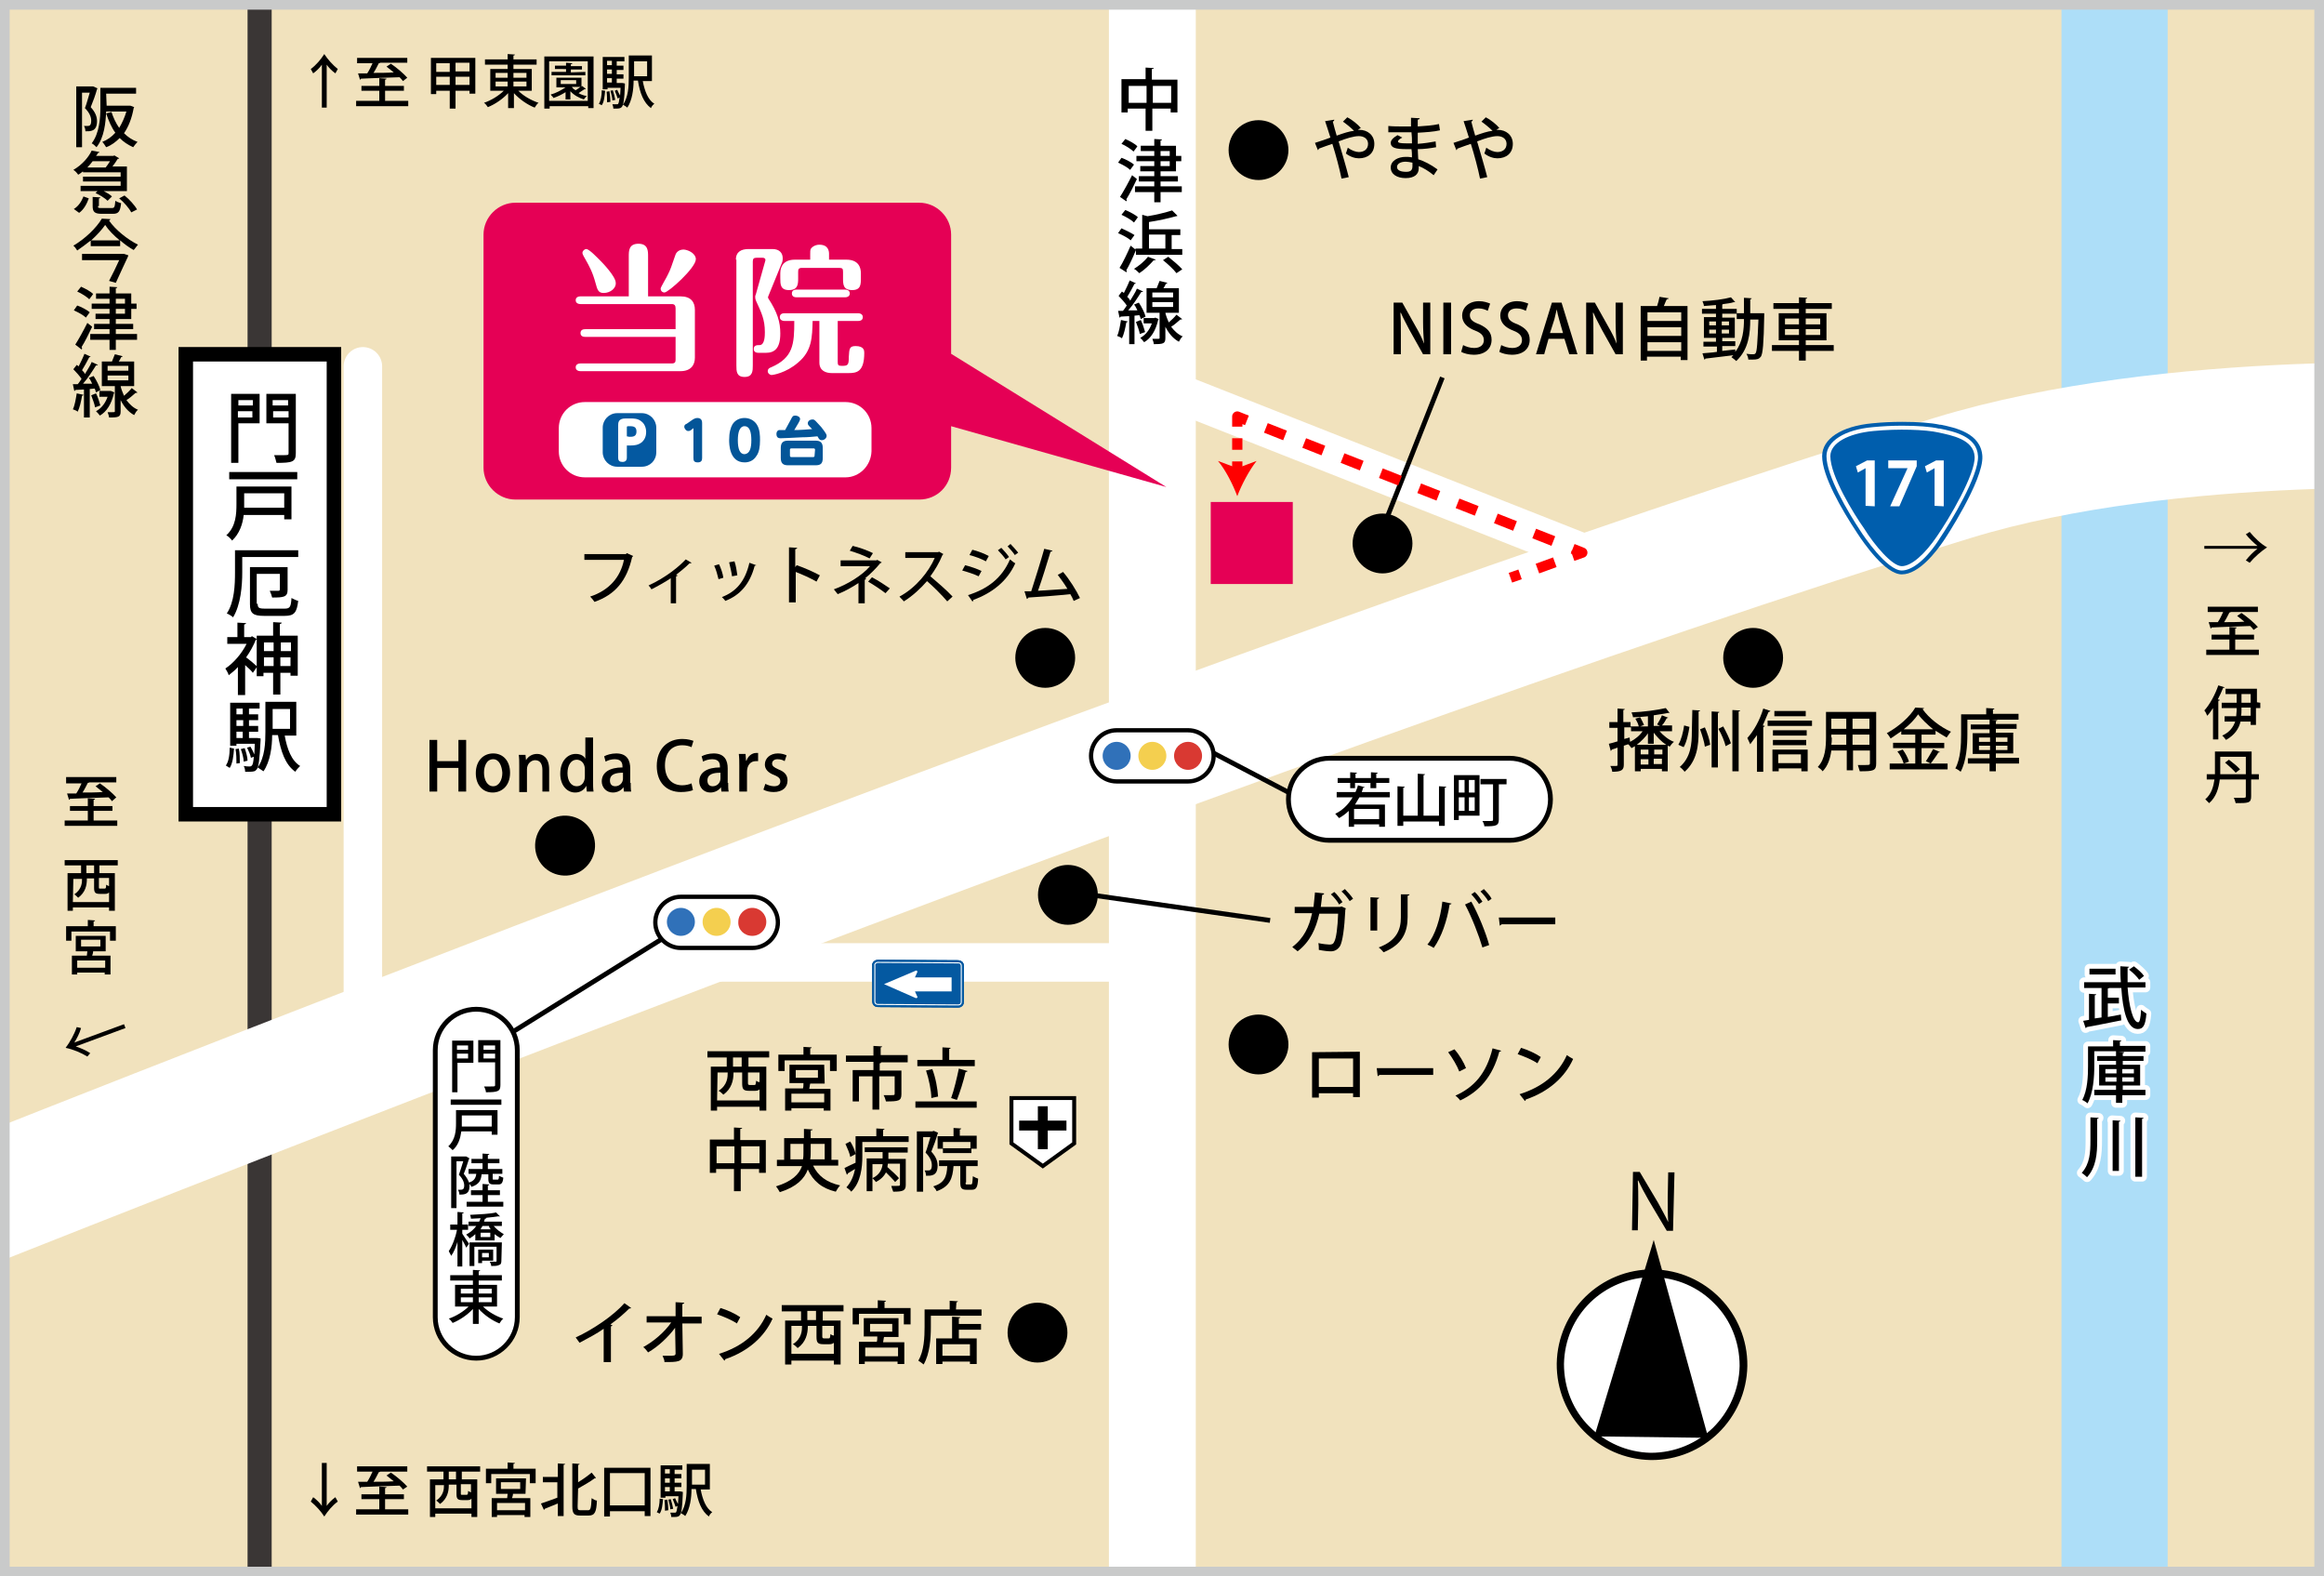
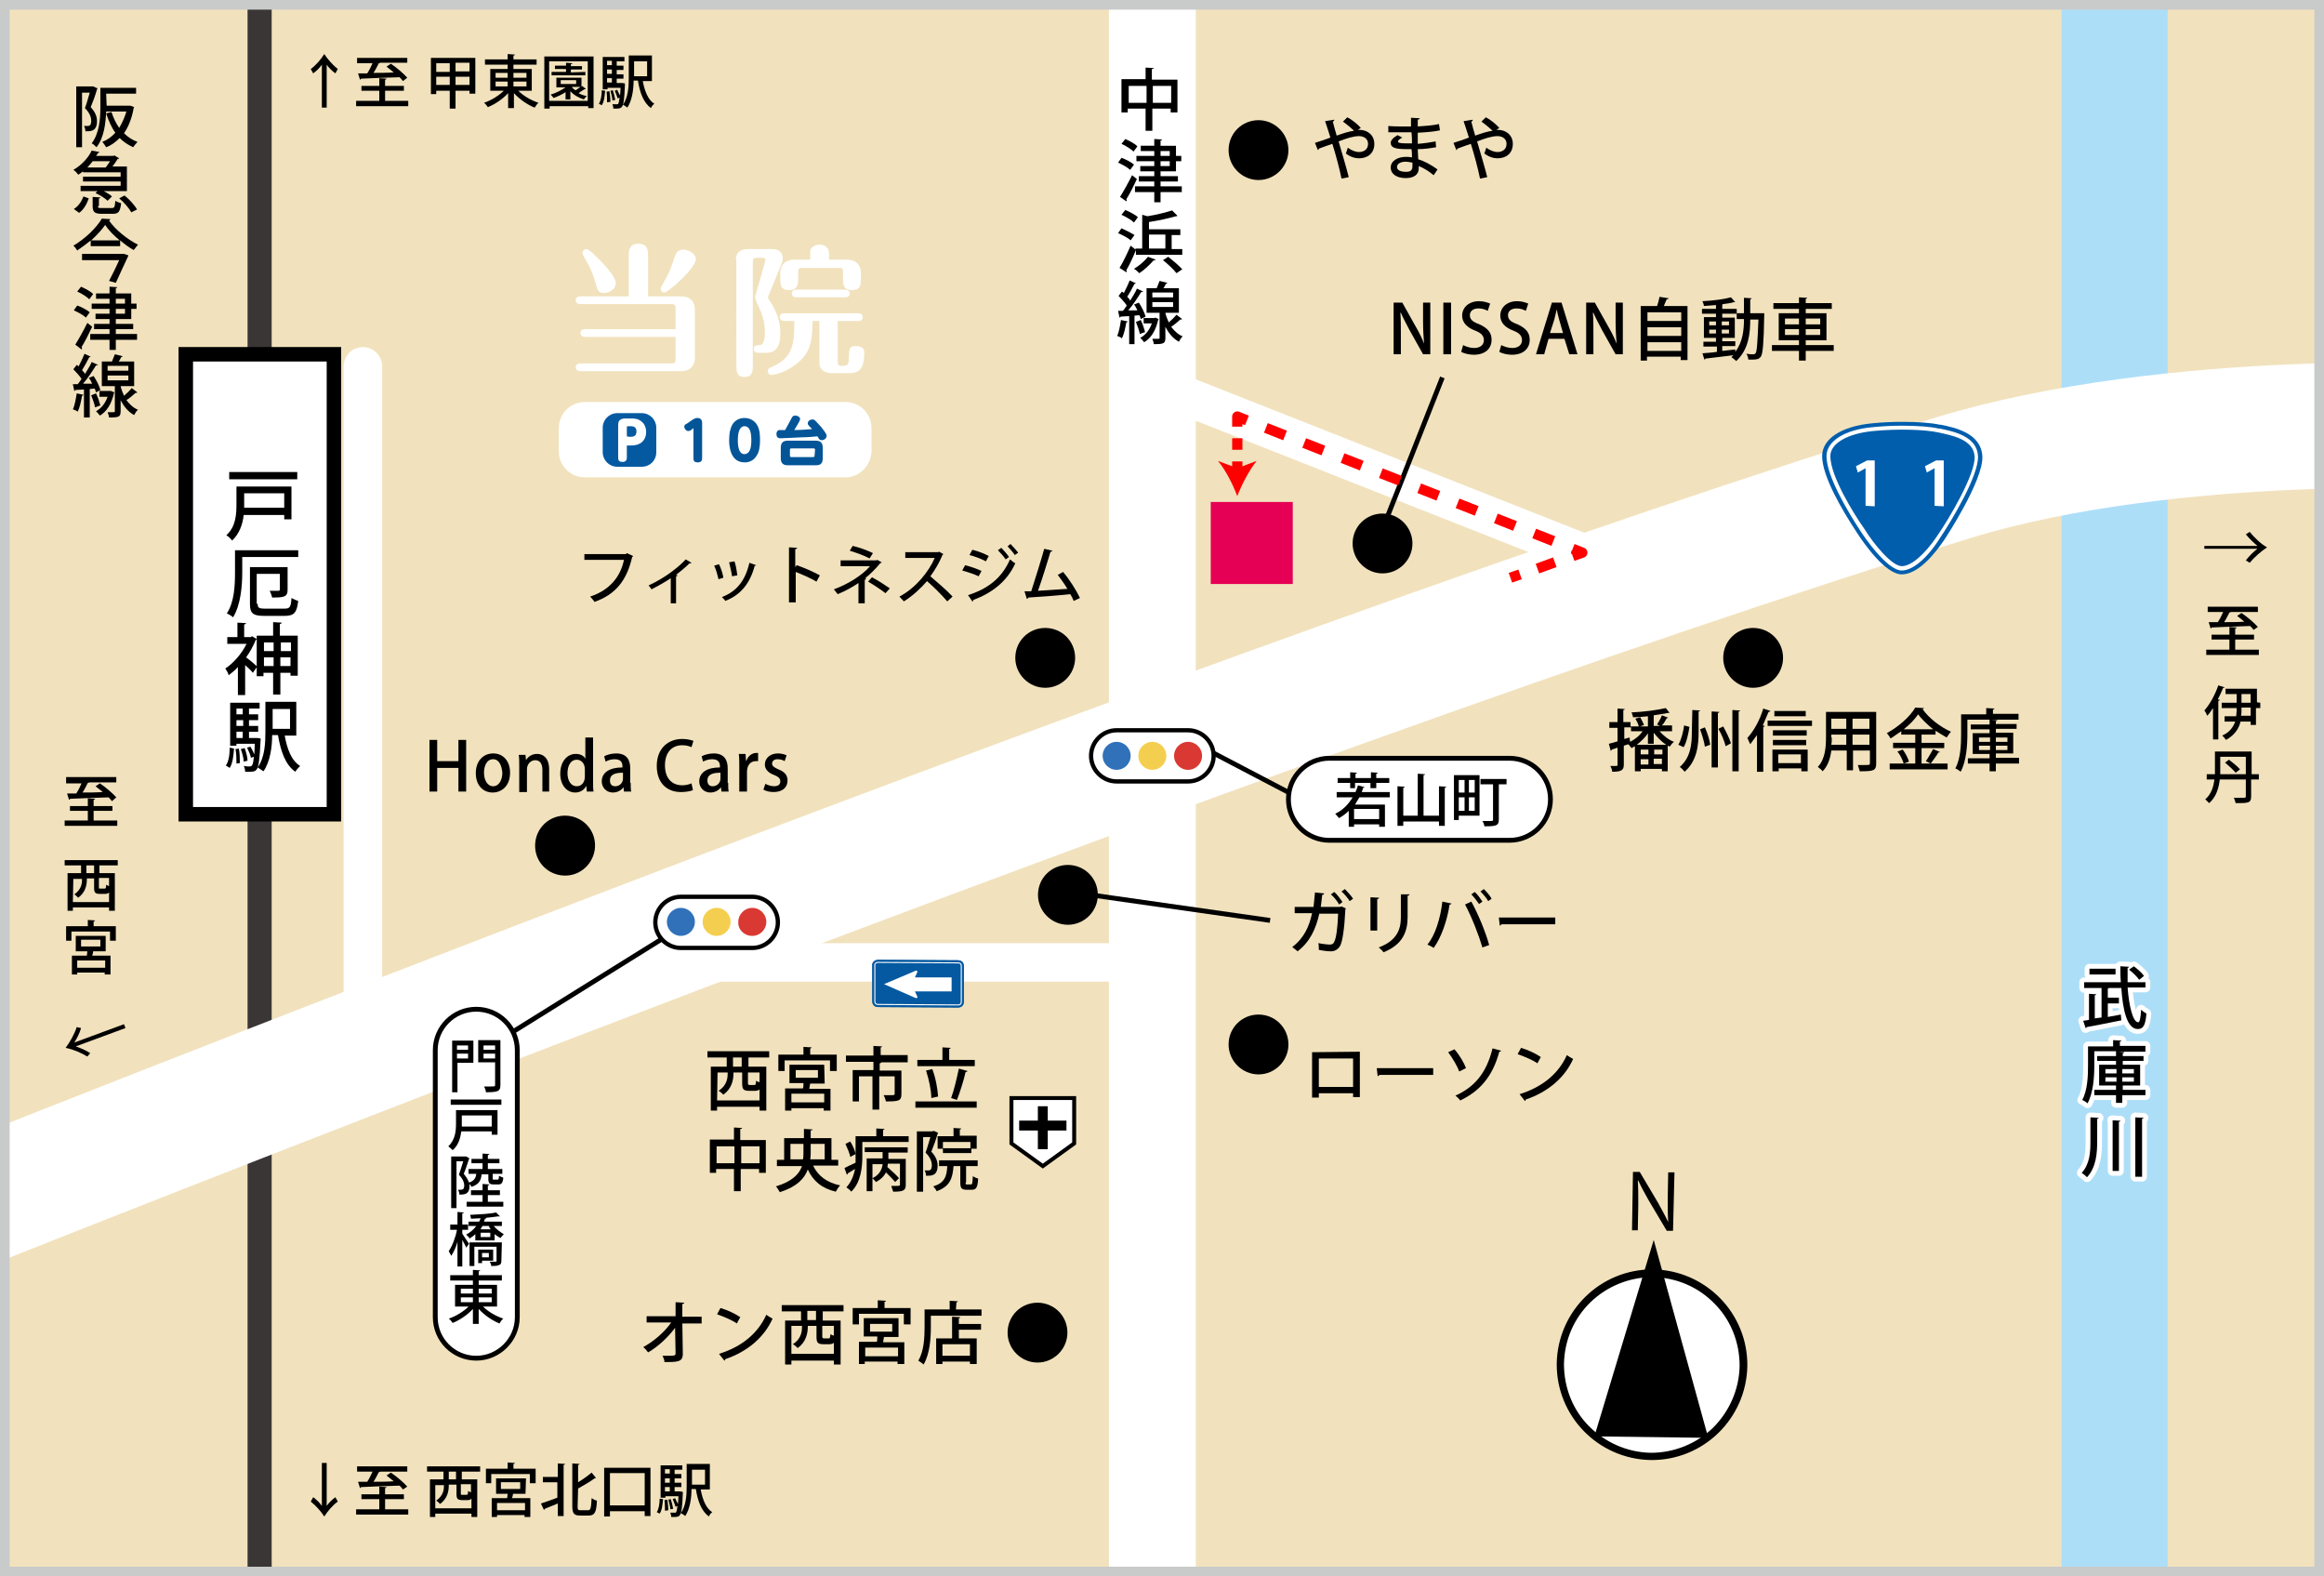
<svg xmlns="http://www.w3.org/2000/svg" xmlns:xlink="http://www.w3.org/1999/xlink" version="1.1" id="レイヤー_4" x="0px" y="0px" width="481.6px" height="326.6px" viewBox="0 0 481.6 326.6" style="enable-background:new 0 0 481.6 326.6;" xml:space="preserve">
  <rect x="0" y="0" width="481.6" height="326.6" fill="#333333" stroke="none" />
  <style type="text/css">
	.st0{clip-path:url(#SVGID_2_);}
	.st1{fill:#F1E2BD;}
	.st2{fill:none;stroke:#ADDEF8;stroke-width:22;stroke-miterlimit:10;}
	.st3{fill:none;stroke:#FFFFFF;stroke-width:18;stroke-linejoin:bevel;stroke-miterlimit:10;}
	.st4{fill:none;stroke:#3A3635;stroke-width:5;stroke-linecap:round;stroke-linejoin:round;stroke-miterlimit:10;}
	.st5{fill:none;stroke:#FFFFFF;stroke-width:7.978;stroke-linecap:round;stroke-linejoin:round;stroke-miterlimit:10;}
	
		.st6{display:none;fill:none;stroke:#FFFFFF;stroke-width:7.978;stroke-linecap:round;stroke-linejoin:round;stroke-miterlimit:10;}
	.st7{fill:none;stroke:#FFFFFF;stroke-width:26;stroke-miterlimit:10;}
	.st8{fill:none;stroke:#000000;}
	.st9{fill:#FFFFFF;stroke:#000000;stroke-width:3;stroke-miterlimit:10;}
	.st10{fill:#E50055;}
	.st11{fill:#FFFFFF;}
	.st12{fill:none;stroke:#000000;stroke-width:0.882;stroke-miterlimit:10;}
	.st13{fill:#3071B9;}
	.st14{fill:#F4CF4F;}
	.st15{fill:#D93932;}
	.st16{fill:#005EAD;}
	.st17{fill:#035598;}
	.st18{fill:#0459A1;}
	.st19{fill:none;stroke:#FFFFFF;stroke-width:2;stroke-linecap:round;stroke-linejoin:round;}
	.st20{fill:#FFFFFF;stroke:#000000;stroke-miterlimit:10;}
	.st21{fill:none;stroke:#000000;stroke-miterlimit:10;}
	.st22{fill:#FFFFFF;stroke:#000000;stroke-width:0.819;stroke-miterlimit:10;}
	.st23{fill:none;stroke:#000000;stroke-width:2.049;stroke-miterlimit:10;}
	.st24{fill:none;stroke:#316CA4;stroke-width:1.293;}
	.st25{fill:none;stroke:#0459A1;stroke-width:1.293;}
	.st26{fill:none;stroke:#FFFFFF;stroke-width:0.431;}
	.st27{fill:none;stroke:#C9CACA;stroke-width:2;stroke-miterlimit:10;}
	.st28{fill:none;stroke:#FF0000;stroke-width:2.126;stroke-linejoin:round;}
	.st29{fill:none;stroke:#FF0000;stroke-width:2.126;stroke-linejoin:round;stroke-dasharray:3.834,3.834;}
	.st30{fill:none;stroke:#FF0000;stroke-width:2.126;stroke-linejoin:round;stroke-dasharray:4.268,4.268;}
	.st31{fill:none;stroke:#FF0000;stroke-width:2.126;stroke-linejoin:round;stroke-dasharray:2.391,2.391;}
	.st32{fill:#FF0000;}
</style>
  <g>
    <g>
      <g>
        <defs>
          <rect id="SVGID_1_" x="1" y="1" width="479.6" height="324.6" />
        </defs>
        <clipPath id="SVGID_2_">
          <use xlink:href="#SVGID_1_" style="overflow:visible;" />
        </clipPath>
        <g class="st0">
          <rect x="1" y="-32.6" class="st1" width="479.6" height="358.1" />
          <line class="st2" x1="438.2" y1="-32.8" x2="438.2" y2="325.3" />
          <line class="st3" x1="238.8" y1="-38.8" x2="238.8" y2="330.3" />
          <line class="st4" x1="53.8" y1="-32.8" x2="53.8" y2="325.3" />
          <line class="st5" x1="330.7" y1="115.6" x2="244.8" y2="81.7" />
          <polyline class="st6" points="352.6,118 298.9,68.6 235.9,68.6     " />
          <path class="st7" d="M-12.2,252.2c0,0,273-109.1,416.9-153.2C450.1,85.1,512.3,88.2,514,88.7" />
          <line class="st5" x1="240.8" y1="199.4" x2="114.2" y2="199.4" />
          <line class="st8" x1="104.8" y1="214.7" x2="138.2" y2="193.9" />
          <line class="st8" x1="268.8" y1="165.1" x2="247.6" y2="154" />
          <line class="st8" x1="263.2" y1="190.7" x2="224.6" y2="185.2" />
          <line class="st5" x1="75.2" y1="75.9" x2="75.2" y2="207.3" />
          <rect x="38.5" y="73.4" class="st9" width="30.7" height="95.3" />
          <rect x="250.9" y="104" class="st10" width="17" height="17" />
          <g>
            <path class="st11" d="M231.4,161.9c-2.9,0-5.3-2.4-5.3-5.3c0-2.9,2.4-5.3,5.3-5.3h14.8c2.9,0,5.3,2.4,5.3,5.3       c0,2.9-2.4,5.3-5.3,5.3H231.4z" />
            <path class="st12" d="M231.4,161.9c-2.9,0-5.3-2.4-5.3-5.3c0-2.9,2.4-5.3,5.3-5.3h14.8c2.9,0,5.3,2.4,5.3,5.3       c0,2.9-2.4,5.3-5.3,5.3H231.4z" />
            <path class="st13" d="M231.4,159.5c1.6,0,2.9-1.3,2.9-2.9c0-1.6-1.3-2.9-2.9-2.9c-1.6,0-2.9,1.3-2.9,2.9       S229.8,159.5,231.4,159.5" />
            <path class="st14" d="M238.8,159.5c-1.6,0-2.9-1.3-2.9-2.9c0-1.6,1.3-2.9,2.9-2.9c1.6,0,2.9,1.3,2.9,2.9       S240.4,159.5,238.8,159.5" />
            <path class="st15" d="M246.2,159.5c1.6,0,2.9-1.3,2.9-2.9c0-1.6-1.3-2.9-2.9-2.9c-1.6,0-2.9,1.3-2.9,2.9       S244.6,159.5,246.2,159.5" />
          </g>
          <g>
            <path class="st16" d="M394.1,119c-3.4,0-7.9-6.5-9.2-8.5c-3.3-5-7.3-11.9-7.3-16c0-3.6,4-6.2,10.4-6.8c2-0.2,4.1-0.3,6.2-0.3       c3.2,0,6,0.2,7.8,0.6h0.2c2.9,0.6,8.3,1.7,8.6,6.5c0.3,5-7.9,17.4-8,17.5C401.3,114.2,397.7,119,394.1,119" />
            <path class="st11" d="M394.1,118.2c-3.1,0-8-7.3-8.5-8.1c-2.7-4.1-7.1-11.5-7.1-15.6c0-3.1,3.8-5.5,9.6-6       c2-0.2,4.1-0.3,6.1-0.3c3.1,0,5.9,0.2,7.6,0.6h0.2c2.9,0.6,7.7,1.6,7.9,5.7c0.2,4-5.6,13.6-7.9,17       C399.3,115.8,396.3,118.2,394.1,118.2" />
            <path class="st16" d="M379.3,94.5c0-2.7,3.7-4.7,8.9-5.2c5.2-0.5,10.8-0.3,13.5,0.3c2.7,0.6,7.3,1.4,7.5,5s-5.3,12.9-7.8,16.5       c-2.5,3.7-5.3,6.2-7.3,6.2s-5.7-4.4-7.8-7.8C384.1,106.4,379.3,98.6,379.3,94.5" />
            <g>
              <path class="st11" d="M386.6,104.8V97l0,0l-1.6,0.9l-0.4-1.3l2.3-1.2h1.6v9.5L386.6,104.8L386.6,104.8z" />
-               <path class="st11" d="M391.3,95.4h5.9v1.2l-3.6,8.3h-1.9l3.6-7.9l0,0h-4V95.4z" />
              <path class="st11" d="M400.9,104.8V97l0,0l-1.6,0.9l-0.4-1.3l2.3-1.2h1.6v9.5L400.9,104.8L400.9,104.8z" />
            </g>
          </g>
          <g>
-             <path class="st10" d="M190.5,103.5h-83.7c-3.6,0-6.6-3-6.6-6.6V48.6c0-3.6,3-6.6,6.6-6.6h83.7c3.6,0,6.6,3,6.6,6.6v24.7       l44.6,27.6l-44.6-12.6v8.6C197.1,100.6,194.2,103.5,190.5,103.5" />
            <g>
              <path class="st11" d="M121.3,69.8c-0.4,0-1-0.1-1-0.8c0-0.7,0.6-0.8,1-0.8H140v-4.3c0-0.6-0.2-0.9-0.8-0.9h-18.9        c-0.3,0-1-0.1-1-0.8s0.7-0.8,1-0.8h10v-8.3c0-1.1,0-2.6,2-2.6s2,1.5,2,2.6v8.3h6.7c2.2,0,3,1.2,3,2.8v9.9c0,1.5-0.8,2.8-3,2.8        h-20.7c-0.3,0-1-0.1-1-0.8c0-0.7,0.7-0.8,1-0.8h18.9c0.7,0,0.8-0.3,0.8-0.8v-4.7L121.3,69.8L121.3,69.8z M125.1,60.7        c-1.1,0-1.3-0.6-1.7-2.1c-0.6-2.2-1.2-3.3-2.1-4.9c-0.6-1-0.6-1.2-0.6-1.3c0-0.4,0.4-0.8,0.8-0.8c0.6,0,2.3,1.8,3,2.5        c0.4,0.4,3.1,3.2,3.1,4.5C127.7,59.7,126.5,60.7,125.1,60.7z M144.2,53.7c0,1.8-5.7,6.9-6.5,6.9c-0.5,0-0.8-0.4-0.8-0.8        c0-0.3,1.3-2.4,1.5-2.9c0.6-1.2,0.7-1.6,1.5-3.9c0.1-0.4,0.5-1.3,1.8-1.3C142.8,51.8,144.2,52.6,144.2,53.7z" />
              <path class="st11" d="M152.5,53.8c0-1.7,1.2-2.2,2.6-2.2h5c1.4,0,2.1,0.8,2.1,1.9c0,0.1,0,0.5-0.1,0.8l-2.9,7.1        c0,0.1-0.1,0.2,0,0.4c1.9,2.9,2.5,4.9,2.5,7.3c0,3.1-1.2,4-3,4h-1.5c-0.4,0-1-0.1-1-0.8c0-0.8,0.7-0.8,1.2-0.8        c1.1,0,1.1-2,1.1-2.7c0-2.6-0.7-4-1.8-6.4c-0.1-0.2-0.2-0.5-0.2-0.9c0-0.1,0-0.3,0.1-0.4l2-7.1c0.1-0.3-0.1-0.6-0.6-0.6h-1.2        c-0.6,0-0.8,0.2-0.8,0.8v21.5c0,1.1,0,2.4-1.7,2.4s-1.7-1.2-1.7-2.4V53.8H152.5z M168.4,66.5c-0.1,3.3-0.1,6.2-3,8.6        c-2.5,2.2-5.3,2.6-5.5,2.6c-0.3,0-0.8-0.3-0.8-0.8s0.4-0.7,0.7-0.8c4.6-2,4.8-4.8,4.8-9.6h-2c-0.3,0-1-0.1-1-0.8        c0-0.7,0.6-0.8,1-0.8h15.2c0.3,0,1,0.1,1,0.8c0,0.7-0.6,0.8-1,0.8h-4.2V75c0,0.6,0.1,0.8,0.8,0.8c1.3,0,1.5-0.1,1.5-1.9        c0.1-1.6,0.1-2.2,1.4-2.2c1.8,0,1.8,1,1.8,1.4c0,4-1.6,4.2-3.3,4.2h-3.4c-1.3,0-2.6-0.5-2.6-2.2v-8.6H168.4z M167.9,52.7        c0-0.6,0-0.8,0.1-1.1c0.3-0.5,1-0.9,1.8-0.9c1.9,0,2,1.4,2,1.9v1.2h3.6c2.5,0,3,1.6,3,2.8v1c0,1.3,0,2.5-1.8,2.5        c-1.9,0-1.9-1.2-1.9-2.5v-1.3c0-0.6-0.1-0.8-0.8-0.8h-7.7c-0.7,0-0.8,0.3-0.8,0.8v1.3c0,1.2,0,2.5-1.9,2.5        c-1.8,0-1.8-1.2-1.8-2.5v-1c0-1.5,0.8-2.8,3-2.8h3.2L167.9,52.7L167.9,52.7z M165.1,61.6c-0.4,0-1-0.1-1-0.8s0.6-0.8,1-0.8h10        c0.3,0,1,0.1,1,0.8s-0.7,0.8-1,0.8H165.1z" />
            </g>
            <path class="st11" d="M175.2,98.9h-54c-3,0-5.4-2.4-5.4-5.4v-4.8c0-3,2.4-5.4,5.4-5.4h54c3,0,5.4,2.4,5.4,5.4v4.8       C180.5,96.5,178.1,98.9,175.2,98.9" />
            <g>
              <path class="st17" d="M143.2,89.1c-0.1,0.1-0.3,0.2-0.6,0.2c-0.4,0-0.8-0.5-0.8-0.9c0-0.3,0.2-0.5,0.5-0.6l1.3-0.9        c0.2-0.1,0.5-0.3,0.9-0.3c1,0,1,0.8,1,1.1v7.2c0,0.4-0.1,0.9-0.9,0.9c-0.8,0-0.9-0.4-0.9-0.9v-6.2L143.2,89.1z" />
              <path class="st17" d="M151.1,91.2c0-1.6,0.3-2.6,0.7-3.3c0.6-0.9,1.5-1.3,2.5-1.3c0.9,0,1.9,0.4,2.5,1.3        c0.7,1,0.7,2.5,0.7,3.3c0,1.4-0.2,2.5-0.7,3.2c-0.7,1.2-1.8,1.4-2.5,1.4C151.1,95.8,151.1,91.9,151.1,91.2z M155.7,91.2        c0-1.8-0.4-2.9-1.4-2.9s-1.4,1.2-1.4,2.9c0,1.8,0.4,2.9,1.4,2.9C155.4,94,155.7,92.8,155.7,91.2z" />
              <path class="st17" d="M163.9,86.9c0.3-0.6,0.4-0.8,0.9-0.8s1,0.3,1,0.7c0,0.4-0.4,0.9-1.2,2.3c1.2,0,2.5-0.1,3.7-0.2        c0,0-0.1-0.1-0.2-0.2c-0.6-0.6-0.7-0.7-0.7-1c0-0.5,0.5-0.8,1-0.8c0.3,0,0.5,0.2,0.6,0.3c0.5,0.5,0.9,1,1.2,1.3        c1.1,1.4,1.1,1.6,1.1,1.8c0,0.5-0.5,0.9-1,0.9c-0.4,0-0.5-0.1-0.9-0.8c-1,0.1-2.1,0.2-3.2,0.2c-1.7,0.1-4.2,0.2-4.4,0.2        c-0.3,0-0.9,0-0.9-0.9c0-0.4,0.2-0.7,0.5-0.8c0.2,0,0.3,0,1.3,0C163.1,88.4,163.3,88,163.9,86.9z M170.5,94.9        c0,1.2-0.5,1.5-1.5,1.5h-5.7c-0.9,0-1.5-0.3-1.5-1.5v-2.1c0-1.2,0.6-1.5,1.5-1.5h5.7c0.9,0,1.5,0.3,1.5,1.5V94.9z M168.9,93.2        c0-0.2-0.1-0.3-0.3-0.3H164c-0.3,0-0.3,0.2-0.3,0.3v1.2c0,0.2,0.1,0.3,0.3,0.3h4.5c0.3,0,0.3-0.2,0.3-0.3L168.9,93.2        L168.9,93.2z" />
            </g>
            <g>
              <path class="st18" d="M133,96.7h-5.1c-1.7,0-3-1.4-3-3v-5.1c0-1.6,1.3-3,3-3h5.1c1.7,0,3,1.4,3,3v5.1        C136,95.4,134.7,96.7,133,96.7" />
              <g>
                <path class="st11" d="M129.9,94.8c0,0.6-0.3,0.9-0.9,0.9c-0.6,0-0.9-0.2-0.9-0.9v-6.6c0-0.6,0-1.5,1.5-1.5h1.1         c0.6,0,1.5,0,2.2,0.6c0.7,0.5,1,1.4,1,2.2c0,0.5-0.1,1.5-1,2.2c-0.7,0.5-1.4,0.6-2.3,0.6h-0.7L129.9,94.8L129.9,94.8z          M130.4,90.5c0.7,0,1.5,0,1.5-1.1s-0.8-1.1-1.5-1.1h-0.2c-0.3,0-0.3,0.1-0.3,0.3v1.8L130.4,90.5L130.4,90.5z" />
              </g>
            </g>
          </g>
          <g>
            <g>
              <path d="M19.3,17.9l0.9,0.4c0,0.1-0.1,0.2-0.1,0.2c-0.3,1.1-0.8,2.5-1.3,3.7c1,1.1,1.3,2,1.3,2.9c0,2.2-1.4,2.1-2.4,2.1        c0-0.3-0.1-0.8-0.3-1.1c0.3,0,0.6,0,0.8,0c0.4,0,0.7-0.2,0.7-1.1c0-0.7-0.3-1.6-1.3-2.6c0.4-1,0.7-2.3,1-3.2H17v11.3h-1.2        V17.9H19H19.3z M22.1,21.9h4.7c0.2,0,0.2,0,0.2,0s0.1,0,0.8,0.3c0,0.1-0.1,0.2-0.1,0.2c-0.4,2.2-1.1,3.9-2,5.2        c0.8,0.8,1.7,1.4,2.8,1.8c-0.3,0.3-0.7,0.8-0.9,1.1c-1.1-0.5-2-1.1-2.8-1.9c-0.8,0.8-1.7,1.5-2.8,1.9        c-0.2-0.3-0.5-0.8-0.8-1.1c1-0.4,1.9-1,2.7-1.9c-0.8-1.1-1.4-2.5-1.9-4l1.1-0.3c0.4,1.2,0.9,2.3,1.6,3.3        c0.6-1,1.1-2.1,1.5-3.4H22c-0.1,2.3-0.4,5.4-2,7.4c-0.2-0.2-0.7-0.7-1-0.8c1.6-2.1,1.8-5.2,1.8-7.4v-4.1h7.4v1.2H22L22.1,21.9        L22.1,21.9z" />
              <path d="M17.2,35.8v-0.3c-0.3,0.2-0.6,0.5-1,0.7c-0.2-0.3-0.6-0.8-1-1c1.9-1.1,3.2-2.7,3.8-4l1.6,0.3c0,0.1-0.1,0.2-0.3,0.2        c-0.1,0.2-0.2,0.4-0.4,0.6h3.6l0.2-0.1l1,0.6c0,0.1-0.2,0.1-0.3,0.1c-0.3,0.5-0.7,1.1-1.1,1.6h3v5.1h-4.8        c0.6,0.3,1.3,0.7,1.7,1.1l-0.9,0.9c-0.5-0.5-1.6-1.2-2.5-1.6l0.4-0.4h-3.5v-1.1H25v-0.9h-7.8v-1H25v-0.9h-7.8V35.8z         M18.4,41.1c-0.4,1.1-1,2.3-2,3l-1.1-0.8c1-0.6,1.6-1.6,2-2.6L18.4,41.1z M21.9,34.7c0.3-0.4,0.6-0.8,0.9-1.3h-3.6        c-0.3,0.4-0.7,0.9-1.1,1.3H21.9z M20.3,42.7c0,0.4,0.1,0.4,0.8,0.4h2.1c0.5,0,0.6-0.2,0.7-1.5c0.3,0.2,0.8,0.4,1.2,0.5        c-0.2,1.7-0.5,2.2-1.7,2.2h-2.3c-1.5,0-1.9-0.4-1.9-1.6v-1.9l1.6,0.1c0,0.1-0.1,0.2-0.3,0.2v1.6H20.3z M27.2,44        c-0.4-0.8-1.5-2.1-2.5-2.9l1.1-0.6c1,0.8,2.1,2,2.6,2.9L27.2,44z" />
              <path d="M18.7,49.9c-0.9,0.7-1.8,1.4-2.7,2c-0.2-0.3-0.5-0.8-0.8-1c2.4-1.4,4.8-3.7,5.9-5.6l1.8,0.1c0,0.1-0.2,0.2-0.3,0.3        c1.3,1.9,3.8,3.9,6,5c-0.3,0.3-0.6,0.8-0.9,1.1c-0.9-0.5-1.9-1.2-2.8-2V51h-6.1v-1.1H18.7z M25.4,52.6h0.3l0.9,0.3        c0,0.1-0.1,0.2-0.1,0.3c-0.6,1.3-1.7,3.6-2.5,5.4l-1.4-0.4c0.7-1.3,1.5-3,2.1-4.3H17v-1.3H25.4z M24.8,49.8        c-1.2-1-2.3-2.1-3-3.2c-0.7,1-1.7,2.1-2.9,3.2H24.8z" />
              <path d="M16,63.3c0.9,0.3,2,0.9,2.6,1.4l-0.8,1.1c-0.5-0.5-1.6-1.1-2.5-1.5L16,63.3z M15.6,71.4c0.7-1.1,1.7-2.9,2.5-4.5        l1,0.8c-0.7,1.5-1.5,3.1-2.2,4.2C17,72,17,72.1,17,72.2s0,0.1-0.1,0.2L15.6,71.4z M16.8,59.4c0.9,0.4,2,1,2.5,1.5        c-0.3,0.5-0.6,0.8-0.8,1.1c-0.5-0.5-1.6-1.2-2.5-1.6L16.8,59.4z M28.4,69.2v1.2H24v2.1h-1.3v-2.1h-4v-1.2h4v-1h-3.2v-1.1h3.2        v-1h-2.9V65h2.9v-1H19v-1.1h3.7v-1h-2.8v-1.1h2.8v-1.4l1.6,0.1c0,0.1-0.1,0.2-0.3,0.2v1.1h3.2v2.1h1.1V64h-1.1v2.1H24v1h3.6        v1.1H24v1H28.4z M24,61.9v1h1.9v-1H24z M24,64v1h1.9v-1H24z" />
              <path d="M17.3,81.8c0,0.1-0.2,0.2-0.3,0.2c-0.2,1.2-0.5,2.5-0.9,3.3c-0.2-0.2-0.7-0.4-1-0.5c0.4-0.8,0.6-2.1,0.8-3.3        L17.3,81.8z M19.9,81.3c-0.1-0.2-0.1-0.5-0.3-0.8l-1,0.1v5.9h-1.2v-5.8c-0.7,0-1.3,0.1-1.8,0.1c0,0.1-0.1,0.2-0.2,0.2        l-0.3-1.4h1c0.3-0.3,0.5-0.7,0.8-1.1c-0.4-0.6-1.1-1.4-1.7-2l0.7-0.9c0.1,0.1,0.3,0.2,0.4,0.3c0.4-0.8,0.9-1.8,1.2-2.6        l1.3,0.6C18.7,74,18.6,74,18.5,74c-0.4,0.8-1,1.9-1.5,2.7c0.3,0.3,0.5,0.5,0.6,0.8c0.5-0.9,1.1-1.7,1.4-2.5l1.3,0.6        c-0.1,0.1-0.2,0.1-0.4,0.1c-0.7,1.1-1.7,2.7-2.7,3.8h1.9c-0.2-0.4-0.4-0.9-0.7-1.2l1-0.4c0.6,0.9,1.2,2.1,1.4,2.9L19.9,81.3z         M19.9,81.5c0.4,0.8,0.7,1.8,0.9,2.5c-0.3,0.1-0.6,0.2-1.1,0.4c-0.1-0.7-0.5-1.7-0.8-2.5L19.9,81.5z M23,81l0.7,0.3        c0,0.1-0.1,0.1-0.1,0.2c-0.5,2.2-1.5,3.8-2.9,4.6c-0.2-0.3-0.6-0.7-0.8-0.9c1.1-0.6,1.9-1.6,2.4-3h-1.7V81h2.2H23z M25,79.9        c0,0.5,0.5,1.6,0.7,2.1c0.6-0.5,1.2-1.1,1.6-1.6c1.1,0.8,1.1,0.9,1.2,0.9c-0.1,0.1-0.2,0.1-0.4,0.1c-0.5,0.4-1.2,1.1-1.9,1.5        c0.6,0.8,1.4,1.6,2.4,2c-0.3,0.2-0.6,0.7-0.8,1.1c-1.3-0.7-2.2-1.9-2.8-3.1v2.3c0,1.2-0.4,1.3-2.4,1.3c0-0.3-0.2-0.8-0.3-1.1        c0.3,0,0.6,0,0.8,0c0.7,0,0.7,0,0.7-0.2V80h-2.7v-5.1h2.1c0.2-0.5,0.4-1,0.6-1.5l1.6,0.4c0,0.1-0.2,0.2-0.3,0.2        c-0.1,0.3-0.3,0.6-0.5,0.9h3.2V80H25V79.9z M22.3,75.8v1h4.3v-1H22.3z M22.3,77.8v1h4.3v-1H22.3z" />
            </g>
          </g>
          <g>
            <g>
              <path d="M238.9,16.5h5.1v6.8h-1.4v-0.8h-3.8v4.6h-1.4v-4.6h-3.7v0.8h-1.3v-6.9h5V14l1.7,0.1c0,0.1-0.1,0.2-0.4,0.2v2.2H238.9z         M233.9,21.3h3.7v-3.5h-3.7V21.3z M238.9,21.3h3.8v-3.5h-3.8V21.3z" />
              <path d="M232.4,32.7c0.9,0.3,2,0.9,2.6,1.4l-0.8,1.1c-0.5-0.5-1.6-1.1-2.5-1.5L232.4,32.7z M232.1,40.8        c0.7-1.1,1.7-2.9,2.5-4.5l1,0.8c-0.7,1.5-1.5,3.1-2.2,4.2c0.1,0.1,0.1,0.2,0.1,0.2c0,0.1,0,0.1-0.1,0.2L232.1,40.8z         M233.2,28.8c0.9,0.4,2,1,2.5,1.5c-0.3,0.5-0.6,0.8-0.8,1.1c-0.5-0.5-1.6-1.2-2.5-1.6L233.2,28.8z M244.9,38.6v1.2h-4.4v2.1        h-1.3v-2.1h-4v-1.2h4v-1H236v-1.1h3.2v-1h-2.9v-1.1h2.9v-1h-3.7v-1.1h3.7v-1h-2.8v-1.1h2.8v-1.4l1.6,0.1        c0,0.1-0.1,0.2-0.3,0.2v1.1h3.2v2.1h1.1v1.1h-1.1v2.1h-3.2v1h3.6v1.1h-3.6v1H244.9z M240.5,31.3v1h1.9v-1H240.5z M240.5,33.4        v1h1.9v-1H240.5z" />
              <path d="M232.4,47.3c0.9,0.4,2.1,1,2.7,1.4l-0.8,1.1c-0.5-0.5-1.7-1.1-2.6-1.5L232.4,47.3z M235.4,52.8v-1        c-0.6,1.5-1.4,3.2-2,4.2c0.1,0.1,0.1,0.2,0.1,0.2c0,0.1,0,0.1-0.1,0.2l-1.4-0.9c0.7-1.1,1.6-3,2.3-4.6l1,0.8v-0.2h1.4v-7        l1.1,0.3c1.9-0.3,3.8-0.8,5.1-1.2l1.1,1.1c-0.1,0.1-0.1,0.1-0.3,0.1c-1.4,0.4-3.6,0.9-5.6,1.2v1.5h6.5v1.2h-1.8v2.9h2.2v1.2        H235.4z M233.2,43.5c0.9,0.4,2.1,1,2.6,1.5l-0.8,1.1c-0.5-0.5-1.7-1.2-2.6-1.6L233.2,43.5z M239.5,53.8        c-0.1,0.1-0.2,0.2-0.4,0.1c-0.8,0.9-1.9,2-3,2.7c-0.3-0.3-0.7-0.7-1.1-0.9c1-0.6,2.2-1.6,2.9-2.5L239.5,53.8z M238.1,48.6v2.9        h3.4v-2.9H238.1z M243.8,56.6c-0.6-0.8-1.8-1.9-2.8-2.7l1.1-0.7c1,0.8,2.3,1.9,2.9,2.6L243.8,56.6z" />
              <path d="M233.7,66.6c0,0.1-0.2,0.2-0.3,0.2c-0.2,1.2-0.5,2.5-0.9,3.3c-0.2-0.2-0.7-0.4-1-0.5c0.4-0.8,0.6-2.1,0.8-3.3        L233.7,66.6z M236.4,66.1c-0.1-0.2-0.1-0.5-0.3-0.8l-1,0.1v5.9H234v-5.8c-0.7,0-1.3,0.1-1.8,0.1c0,0.1-0.1,0.2-0.2,0.2        l-0.3-1.4h1c0.3-0.3,0.5-0.7,0.8-1.1c-0.4-0.6-1.1-1.4-1.7-2l0.7-0.9c0.1,0.1,0.3,0.2,0.4,0.3c0.4-0.8,0.9-1.8,1.2-2.6        l1.3,0.6c-0.1,0.1-0.2,0.1-0.3,0.1c-0.4,0.8-1,1.9-1.5,2.7c0.3,0.3,0.5,0.5,0.6,0.8c0.5-0.9,1.1-1.7,1.4-2.5l1.3,0.6        c-0.1,0.1-0.2,0.1-0.4,0.1c-0.7,1.1-1.7,2.7-2.7,3.8h1.9c-0.2-0.4-0.4-0.9-0.7-1.2l1-0.4c0.6,0.9,1.2,2.1,1.4,2.9L236.4,66.1z         M236.4,66.3c0.4,0.8,0.7,1.8,0.9,2.5c-0.3,0.1-0.6,0.2-1.1,0.4c-0.1-0.7-0.5-1.7-0.8-2.5L236.4,66.3z M239.4,65.8l0.7,0.3        c0,0.1-0.1,0.1-0.1,0.2c-0.5,2.2-1.5,3.8-2.9,4.6c-0.2-0.3-0.6-0.7-0.8-0.9c1.1-0.6,1.9-1.6,2.4-3H237v-1.1h2.2L239.4,65.8z         M241.5,64.7c0,0.5,0.5,1.6,0.7,2.1c0.6-0.5,1.2-1.1,1.6-1.6c1.1,0.8,1.1,0.9,1.2,0.9c-0.1,0.1-0.2,0.1-0.4,0.1        c-0.5,0.4-1.2,1.1-1.9,1.5c0.6,0.8,1.4,1.6,2.4,2c-0.3,0.2-0.6,0.7-0.8,1.1c-1.3-0.7-2.2-1.9-2.8-3.1V70        c0,1.2-0.4,1.3-2.4,1.3c0-0.3-0.2-0.8-0.3-1.1c0.3,0,0.6,0,0.8,0c0.7,0,0.7,0,0.7-0.2v-5.2h-2.7v-5.1h2.1        c0.2-0.5,0.4-1,0.6-1.5l1.6,0.4c0,0.1-0.2,0.2-0.3,0.2c-0.1,0.3-0.3,0.6-0.5,0.9h3.2v5.1h-2.8V64.7z M238.8,60.6v1h4.3v-1        H238.8z M238.8,62.6v1h4.3v-1H238.8z" />
            </g>
          </g>
          <g>
            <g>
              <path class="st19" d="M436.8,210.7l2.7-0.5l0.1,1.2c-2.6,0.5-5.4,1.1-7.2,1.4c0,0.1-0.1,0.2-0.2,0.2l-0.5-1.5l1.2-0.2v-5.4        l1.5,0.1c0,0.1-0.1,0.2-0.3,0.2v4.8l1.4-0.2v-6.3l1.6,0.1c0,0.1-0.1,0.2-0.3,0.2v1.9h2.3v1.2h-2.3L436.8,210.7L436.8,210.7z         M444.5,204.6h-3.6c0.3,3.9,1.1,7.2,2.2,7.2c0.3,0,0.5-0.8,0.6-2.6c0.3,0.3,0.8,0.6,1.1,0.8c-0.2,2.5-0.7,3.2-1.8,3.2        c-2.2,0-3.1-3.9-3.4-8.5h-7.7v-1.2h7.6c-0.1-1.1-0.1-2.2-0.1-3.3l1.8,0.1c0,0.1-0.1,0.2-0.3,0.2c0,1,0,2,0,3h3.7v1.1H444.5z         M438.4,200.7v1.2H433v-1.2H438.4z M442.2,200.2c0.8,0.6,1.7,1.4,2.1,2l-1,0.8c-0.4-0.6-1.3-1.5-2.1-2.1L442.2,200.2z" />
              <path class="st19" d="M444.6,225.8v1.1h-4.8v1.6h-1.3v-1.6H434v-1.1h4.5v-0.9H435v-4.3h3.5v-0.8h-3.9v-1h3.9v-1H434v3        c0,2.3-0.2,5.6-1.4,7.8c-0.2-0.2-0.8-0.6-1.1-0.7c1.1-2,1.2-5,1.2-7v-4.1h5.2v-1.3l1.7,0.1c0,0.1-0.1,0.2-0.3,0.2v0.9h5.3v1.2        h-5.7l0,0l1.3,0.1c0,0.1-0.1,0.2-0.3,0.2v0.6h4.3v1h-4.3v0.8h3.6v4.3h-3.6v0.9H444.6z M436.3,221.5v0.9h2.3v-0.9H436.3z         M436.3,224.1h2.3v-0.9h-2.3V224.1z M442.2,221.5h-2.4v0.9h2.4V221.5z M442.2,224.1v-0.9h-2.4v0.9H442.2z" />
              <path class="st19" d="M433.2,231.5l1.7,0.1c0,0.1-0.1,0.2-0.3,0.2v4.5c0,2.7-0.2,5.5-2.1,7.6c-0.3-0.3-0.8-0.7-1.1-0.9        c1.7-1.9,1.8-4.3,1.8-6.7V231.5z M437.7,232.1l1.7,0.1c0,0.1-0.1,0.2-0.3,0.2v10.2h-1.3v-10.5H437.7z M442.5,231.5l1.7,0.1        c0,0.1-0.1,0.2-0.3,0.2v12h-1.4L442.5,231.5L442.5,231.5z" />
            </g>
            <g>
              <path d="M436.8,210.7l2.7-0.5l0.1,1.2c-2.6,0.5-5.4,1.1-7.2,1.4c0,0.1-0.1,0.2-0.2,0.2l-0.5-1.5l1.2-0.2v-5.4l1.5,0.1        c0,0.1-0.1,0.2-0.3,0.2v4.8l1.4-0.2v-6.3l1.6,0.1c0,0.1-0.1,0.2-0.3,0.2v1.9h2.3v1.2h-2.3L436.8,210.7L436.8,210.7z         M444.5,204.6h-3.6c0.3,3.9,1.1,7.2,2.2,7.2c0.3,0,0.5-0.8,0.6-2.6c0.3,0.3,0.8,0.6,1.1,0.8c-0.2,2.5-0.7,3.2-1.8,3.2        c-2.2,0-3.1-3.9-3.4-8.5h-7.7v-1.2h7.6c-0.1-1.1-0.1-2.2-0.1-3.3l1.8,0.1c0,0.1-0.1,0.2-0.3,0.2c0,1,0,2,0,3h3.7v1.1H444.5z         M438.4,200.7v1.2H433v-1.2H438.4z M442.2,200.2c0.8,0.6,1.7,1.4,2.1,2l-1,0.8c-0.4-0.6-1.3-1.5-2.1-2.1L442.2,200.2z" />
              <path d="M444.6,225.8v1.1h-4.8v1.6h-1.3v-1.6H434v-1.1h4.5v-0.9H435v-4.3h3.5v-0.8h-3.9v-1h3.9v-1H434v3        c0,2.3-0.2,5.6-1.4,7.8c-0.2-0.2-0.8-0.6-1.1-0.7c1.1-2,1.2-5,1.2-7v-4.1h5.2v-1.3l1.7,0.1c0,0.1-0.1,0.2-0.3,0.2v0.9h5.3v1.2        h-5.7l0,0l1.3,0.1c0,0.1-0.1,0.2-0.3,0.2v0.6h4.3v1h-4.3v0.8h3.6v4.3h-3.6v0.9H444.6z M436.3,221.5v0.9h2.3v-0.9H436.3z         M436.3,224.1h2.3v-0.9h-2.3V224.1z M442.2,221.5h-2.4v0.9h2.4V221.5z M442.2,224.1v-0.9h-2.4v0.9H442.2z" />
              <path d="M433.2,231.5l1.7,0.1c0,0.1-0.1,0.2-0.3,0.2v4.5c0,2.7-0.2,5.5-2.1,7.6c-0.3-0.3-0.8-0.7-1.1-0.9        c1.7-1.9,1.8-4.3,1.8-6.7V231.5z M437.7,232.1l1.7,0.1c0,0.1-0.1,0.2-0.3,0.2v10.2h-1.3v-10.5H437.7z M442.5,231.5l1.7,0.1        c0,0.1-0.1,0.2-0.3,0.2v12h-1.4L442.5,231.5L442.5,231.5z" />
            </g>
          </g>
          <g>
            <g>
              <path d="M19.4,170h4.9v1.1H13.4V170h4.8v-2h-3.7v-1h3.7v-1.6l1.5,0.1c0,0.1-0.1,0.2-0.3,0.2v1.3h3.9v1h-3.9        C19.4,168,19.4,170,19.4,170z M23.2,166c-0.2-0.3-0.4-0.5-0.7-0.8c-2.9,0.1-6,0.2-8,0.3c0,0.1-0.1,0.2-0.2,0.2l-0.4-1.3        c0.6,0,1.2,0,1.9,0c0.4-0.6,0.8-1.4,1.1-2.1h-3.2V161h10.4v1.1h-5.6c-0.1,0.1-0.2,0.1-0.3,0.1c-0.3,0.6-0.7,1.4-1.1,2        c1.3,0,2.8,0,4.2-0.1c-0.5-0.4-1-0.8-1.5-1.2l0.9-0.6c1.2,0.8,2.7,2.1,3.4,2.9L23.2,166z" />
              <path d="M24.3,179.3h-3.7v1.6h3.2v7.8h-1.2V188h-7.5v0.7H14v-7.8h2.8v-1.6h-3.4v-1.1h11v1.1H24.3z M15.1,186.9h7.5v-2        c-0.2,0.2-0.4,0.3-0.8,0.3h-1.1c-1,0-1.2-0.3-1.2-1.3V182H18v0.2c0,1.2-0.3,2.7-1.8,3.8c-0.2-0.2-0.6-0.6-0.8-0.7        c1.6-1.1,1.6-2.5,1.6-3.2h-1.8L15.1,186.9L15.1,186.9z M19.5,180.9v-1.6h-1.6v1.6H19.5z M21.7,184.1c0.2,0,0.3-0.1,0.3-0.8        c0.1,0.1,0.4,0.2,0.6,0.3v-1.7h-2.1v1.9c0,0.3,0,0.3,0.3,0.3H21.7z" />
              <path d="M19.4,191.9H24v3h-1.2V193h-8v1.9h-1.1v-3h4.5v-1.3l1.5,0.1c0,0.1-0.1,0.2-0.3,0.2V191.9z M21.9,197.1h-2.6        c0,0.3-0.1,0.6-0.2,0.9h3.8v3.9h-1.2v-0.4H16v0.4h-1.1V198H18c0-0.3,0.1-0.6,0.1-0.9h-2.4v-3.2h6.2        C21.9,193.9,21.9,197.1,21.9,197.1z M21.8,200.5V199H16v1.5H21.8z M16.8,194.7v1.4h4v-1.4H16.8z" />
            </g>
          </g>
          <g>
            <g>
              <path d="M463.2,134.6h4.9v1.1h-10.9v-1.1h4.8v-2.1h-3.7v-1h3.7v-1.6l1.5,0.1c0,0.1-0.1,0.2-0.3,0.2v1.3h3.9v1h-3.9V134.6z         M467,130.5c-0.2-0.3-0.4-0.5-0.7-0.8c-2.9,0.1-6,0.2-8,0.3c0,0.1-0.1,0.2-0.2,0.2l-0.4-1.3c0.6,0,1.2,0,1.9,0        c0.4-0.6,0.8-1.4,1.1-2.1h-3.2v-1.1h10.4v1.1h-5.6c-0.1,0.1-0.2,0.1-0.3,0.1c-0.3,0.6-0.7,1.4-1.1,2c1.3,0,2.8,0,4.2-0.1        c-0.5-0.4-1-0.8-1.5-1.2l0.9-0.6c1.2,0.8,2.7,2.1,3.4,2.9L467,130.5z" />
              <path d="M458.6,146.7c-0.4,0.6-0.8,1.2-1.2,1.6c-0.1-0.3-0.4-0.9-0.6-1.1c1.1-1.2,2.2-3.2,2.9-5.2l1.3,0.4        c0,0.1-0.1,0.1-0.3,0.1c-0.3,0.8-0.7,1.6-1.1,2.4l0.4,0.1c0,0.1-0.1,0.2-0.3,0.2v8h-1.1L458.6,146.7L458.6,146.7z         M468.4,145.6v1.1h-0.9v3.5h-1.1v-0.7h-2.1c-0.3,1.4-1.2,2.8-3,3.8c-0.2-0.2-0.5-0.7-0.8-0.9c1.6-0.7,2.3-1.8,2.7-2.9H461        v-1.1h2.4c0-0.4,0.1-0.8,0.1-1.2v-0.5h-3.1v-1.1h3.1v-1.8h-2.3v-1.1h6.5v2.8L468.4,145.6L468.4,145.6z M466.4,148.4v-1.8h-1.9        v0.5c0,0.4,0,0.8-0.1,1.2h2V148.4z M464.5,143.8v1.8h1.9v-1.8H464.5z" />
              <path d="M468.1,160.4v1.1h-1.6v3.5c0,1.4-0.6,1.4-3.2,1.4c-0.1-0.3-0.2-0.8-0.4-1.1c0.5,0,1,0,1.4,0c1,0,1.1,0,1.1-0.3v-3.5        H460c-0.2,1.7-0.7,3.6-2.2,4.9c-0.2-0.2-0.6-0.6-0.8-0.8c1.3-1.1,1.7-2.7,1.9-4.1h-1.6v-1.1h1.7v-4.7h7.6v4.7L468.1,160.4        L468.1,160.4z M460.1,159.9c0,0.2,0,0.3,0,0.5h5.3v-3.6h-5.3V159.9z M463.3,160.1c-0.5-0.6-1.5-1.5-2.2-2.1l0.8-0.6        c0.8,0.6,1.8,1.4,2.3,2L463.3,160.1z" />
            </g>
          </g>
          <g>
            <g>
-               <path d="M53.8,81.6v6.1h-4.4v8.2h-1.5V81.6H53.8z M52.4,82.9h-3V84h3V82.9z M49.3,86.5h3v-1.3h-3V86.5z M61.3,81.6v12.3        c0,1.8-0.7,2-4,2c-0.1-0.4-0.3-1.2-0.5-1.6c0.6,0,1.3,0,1.8,0c1.1,0,1.2,0,1.2-0.4v-6.2h-4.6v-6.1        C55.2,81.6,61.3,81.6,61.3,81.6z M59.7,82.9h-3.2V84h3.2V82.9z M56.6,86.5h3.2v-1.3h-3.2V86.5z" />
              <path d="M60.4,100.8v6.8h-1.5v-0.9h-8.4c-0.2,1.9-0.9,3.9-2.4,5.3c-0.2-0.3-0.8-0.9-1.2-1.1c2-1.8,2.1-4.4,2.1-6.5v-3.6        C49,100.8,60.4,100.8,60.4,100.8z M47.5,97.8h14.1v1.5H47.5V97.8z M58.9,102.2h-8.3v2.2c0,0.3,0,0.5,0,0.8h8.3V102.2z" />
              <path d="M61.7,115.4H50.2v3.2c0,2.7-0.3,6.7-1.9,9.3c-0.3-0.3-1-0.7-1.3-0.8c1.6-2.4,1.7-6,1.7-8.5V114h13.1v1.4H61.7z         M53.4,125.1c0,0.8,0.2,1,1.5,1H59c1.1,0,1.3-0.4,1.4-2.2c0.4,0.2,1,0.5,1.4,0.6c-0.3,2.4-0.8,3.1-2.8,3.1h-4.3        c-2.2,0-2.9-0.5-2.9-2.4v-7.7h7.8v4.7c0,1.5-0.8,1.6-3.2,1.6c-0.1-0.4-0.3-1-0.5-1.4c0.8,0,1.6,0,1.8,0s0.3-0.1,0.3-0.3v-3.2        h-4.8v6.2H53.4z" />
              <path d="M52.2,131.8l1,0.6c0,0.1-0.1,0.1-0.2,0.2c-0.5,1.2-1.2,2.5-2,3.6c0.7,0.5,2,1.6,2.3,1.9l-0.9,1.3        c-0.3-0.4-1-1.1-1.6-1.6v6.2h-1.5v-5.8c-0.6,0.7-1.3,1.2-1.9,1.7c-0.1-0.4-0.5-1.1-0.7-1.4c1.7-1.1,3.4-3.1,4.4-5.1h-4V132        h2.1v-3l1.8,0.1c0,0.1-0.1,0.2-0.4,0.3v2.6H52L52.2,131.8z M58.1,131.7h3.6v8.3h-1.5v-0.6h-2.1v4.5h-1.5v-4.5h-2v0.7h-1.4        v-8.4h3.4v-2.8l1.8,0.1c0,0.1-0.1,0.2-0.4,0.3v2.4H58.1z M56.7,133.1h-2v1.8h2V133.1z M54.7,138h2v-1.8h-2V138z M60.3,133.1        h-2.1v1.8h2.1V133.1z M58.1,138h2.1v-1.8h-2.1V138z" />
              <path d="M48.5,155.1c-0.1,1.5-0.3,3.1-0.9,4l-0.8-0.5c0.6-0.8,0.8-2.3,0.8-3.7L48.5,155.1z M53.3,152.9L54,153        c0,0.1,0,0.3,0,0.4c-0.2,4-0.4,5.5-0.8,6c-0.3,0.4-0.6,0.5-1.6,0.5c-0.2,0-0.5,0-0.8,0c0-0.4-0.1-0.9-0.3-1.2        c0.5,0.1,1,0.1,1.2,0.1s0.3,0,0.5-0.2s0.3-0.7,0.4-1.8L52,157c-0.1-0.6-0.5-1.5-0.8-2.1l0.7-0.2c0.3,0.5,0.6,1.1,0.8,1.6l0,0        c0-0.6,0.1-1.3,0.1-2.2H49v0.4h-1.3v-8.9h6.1v1.2h-2.2v1.2h1.9v1.2h-1.9v1.2h1.9v1.2h-1.9v1.3H53H53.3z M49,158.2        c0-0.8,0-2-0.2-3l0.7-0.1c0.2,0.9,0.2,2.2,0.2,3L49,158.2z M50.4,146.8H49v1.2h1.3v-1.2H50.4z M50.4,150.4v-1.2H49v1.2H50.4z         M49,151.6v1.3h1.3v-1.3H49z M50.7,155c0.3,0.8,0.6,1.9,0.6,2.6l-0.8,0.2c0-0.7-0.3-1.8-0.6-2.6L50.7,155z M61.4,152.4H59        c0.5,2.8,1.4,5.2,3.2,6.3c-0.3,0.3-0.8,0.8-1,1.2c-2.1-1.5-3-4.2-3.6-7.6h-1.2c0,2.4-0.4,5.5-1.8,7.5        c-0.3-0.2-0.9-0.6-1.2-0.8c1.5-2.1,1.6-5.1,1.6-7.4v-6.2h6.4V152.4z M60.1,146.9h-3.6v4.1h3.6V146.9z" />
            </g>
          </g>
          <path class="st20" d="M98.7,281.4L98.7,281.4c-4.7,0-8.5-3.8-8.5-8.5v-55.3c0-4.7,3.8-8.5,8.5-8.5s8.5,3.8,8.5,8.5v55.3      C107.2,277.6,103.3,281.4,98.7,281.4z" />
          <g>
            <g>
              <path d="M98.1,215.6v4.6h-3.3v6.1h-1.1v-10.7L98.1,215.6L98.1,215.6z M97,216.6h-2.3v0.9H97V216.6z M94.8,219.3H97v-1h-2.3v1        H94.8z M103.7,215.6v9.2c0,1.3-0.5,1.5-3,1.5c0-0.3-0.2-0.9-0.4-1.2c0.5,0,1,0,1.4,0c0.8,0,0.9,0,0.9-0.3v-4.7h-3.5v-4.6h4.6        V215.6z M102.6,216.6h-2.4v0.9h2.4V216.6z M100.2,219.3h2.4v-1h-2.4V219.3z" />
              <path d="M103.1,230v5.1h-1.2v-0.7h-6.3c-0.2,1.4-0.6,2.9-1.8,3.9c-0.2-0.2-0.6-0.6-0.9-0.8c1.5-1.4,1.6-3.3,1.6-4.8V230H103.1        z M93.4,227.8h10.5v1.1H93.4V227.8z M101.9,231.1h-6.2v1.7c0,0.2,0,0.4,0,0.6h6.2V231.1z" />
              <path d="M101.1,243.3h-1.3c-0.1,1.2-0.5,2.1-2.1,2.6c-0.1-0.2-0.2-0.4-0.4-0.6c0,0.1,0,0.3,0,0.4c0,1.8-1.1,1.8-2.1,1.8        c0-0.3-0.1-0.7-0.3-1c0.1,0,0.3,0,0.4,0c0.5,0,0.9,0,0.9-0.9c0-0.6-0.3-1.4-1.1-2.2c0.3-0.8,0.6-1.9,0.9-2.8h-1.4v9.7h-1.1        v-10.7h2.9h0.2l0.7,0.4c0,0,0,0.1-0.1,0.1c-0.3,0.9-0.7,2.2-1.1,3.1c0.6,0.7,0.9,1.3,1.1,1.8c1-0.3,1.4-0.9,1.5-1.8h-1.6v-1        h2.9V241h-2.3v-0.9h2.3V239l1.4,0.1c0,0.1-0.1,0.2-0.3,0.2v0.8h2.4v0.9h-2.4v1.2h3v1h-2v0.9c0,0.3,0,0.3,0.3,0.3h0.7        c0.2,0,0.3-0.1,0.3-0.8c0.2,0.1,0.6,0.3,0.9,0.4c-0.1,1.1-0.4,1.4-1,1.4h-1c-0.9,0-1.1-0.3-1.1-1.2v-0.9H101.1z M101.1,249        h3.2v1h-7.6v-1h3.3v-1.4h-2.4v-1h2.4v-1.3l1.4,0.1c0,0.1-0.1,0.2-0.3,0.2v1h2.5v1h-2.5V249z" />
              <path d="M95.8,255.6c0.3,0.5,1.2,1.8,1.4,2.1l-0.6,0.8c-0.1-0.4-0.5-1-0.8-1.6v5.5h-1v-5.1c-0.3,1.1-0.8,2.2-1.3,2.9        c-0.1-0.3-0.4-0.7-0.5-1c0.7-1,1.4-2.8,1.7-4.4h-1.4v-1.1h1.5v-2.6l1.3,0.1c0,0.1-0.1,0.2-0.3,0.2v2.3H97v1.1h-1.2V255.6z         M102.3,254c0.6,0.7,1.4,1.3,2.1,1.7c-0.2,0.2-0.5,0.6-0.7,0.8c-0.4-0.2-0.8-0.5-1.2-0.8v1.3h-4v-1.3        c-0.3,0.3-0.7,0.6-1.2,0.9c-0.1-0.3-0.5-0.6-0.7-0.8c0.9-0.5,1.6-1.1,2.1-1.8h-1.6v-0.9h2.2c0.1-0.2,0.2-0.4,0.3-0.7        c-0.7,0-1.3,0.1-2,0.1c0-0.2-0.1-0.6-0.2-0.8c1.9-0.1,4.2-0.2,5.4-0.5l0.8,0.8c0,0-0.1,0.1-0.3,0c-0.6,0.1-1.5,0.2-2.5,0.3        l0,0c0,0.1-0.1,0.2-0.3,0.2c-0.1,0.2-0.1,0.4-0.2,0.6h3.7v0.9L102.3,254L102.3,254z M103.9,261.2c0,0.5-0.1,0.8-0.5,0.9        c-0.4,0.2-0.9,0.2-1.6,0.2c0-0.3-0.2-0.7-0.3-0.9c0.5,0,1,0,1.2,0s0.2,0,0.2-0.2v-2.9h-4.6v4h-1v-4.9h6.7L103.9,261.2        L103.9,261.2z M99.9,261.2v0.5h-0.8v-2.8h3.1v2.3H99.9z M100,254c-0.1,0.2-0.3,0.4-0.4,0.7h2.1c-0.2-0.2-0.3-0.4-0.4-0.7H100z         M101.6,255.4h-2v0.9h2V255.4z M99.9,259.6v0.9h1.4v-0.9H99.9z" />
              <path d="M103,270.7h-2.9c1.1,1.1,2.7,2,4.2,2.5c-0.3,0.2-0.6,0.7-0.8,1c-1.5-0.6-3.1-1.7-4.3-3v3.1H98v-3.1        c-1.1,1.2-2.7,2.3-4.2,2.9c-0.2-0.3-0.5-0.7-0.8-0.9c1.5-0.5,3.1-1.5,4.1-2.5h-2.8v-4.5H98v-0.9h-4.7v-1.1H98v-1.1l1.5,0.1        c0,0.1-0.1,0.2-0.3,0.2v0.8h4.8v1.1h-4.8v0.9h3.8V270.7z M95.5,267v1H98v-1H95.5z M95.5,268.8v1H98v-1H95.5z M101.9,267h-2.7        v1h2.7V267z M101.9,269.8v-1h-2.7v1H101.9z" />
            </g>
          </g>
          <g>
            <g>
              <path d="M26,213l-10.3,3.8c0.9,0.3,2.1,0.8,3,1.4l-0.6,0.7c-1.3-0.8-3-1.5-4.5-1.8c0.9-1.2,1.8-2.8,2.3-4.3l0.9,0.2        c-0.3,1.1-0.9,2.2-1.4,3l10.3-3.8L26,213z" />
            </g>
          </g>
          <g>
            <g>
              <path d="M456.8,113.1h11c-0.7-0.6-1.7-1.5-2.4-2.4l0.8-0.5c1,1.2,2.3,2.5,3.6,3.2c-1.2,0.8-2.6,2-3.6,3.2l-0.8-0.5        c0.7-0.9,1.6-1.8,2.4-2.4h-11V113.1z" />
            </g>
          </g>
          <g>
            <g>
              <path d="M66.7,22.3v-8.9c-0.4,0.6-1.1,1.3-1.8,1.8l-0.5-0.9c1.1-0.8,2.1-2,2.8-3.1c0.7,1.1,1.8,2.3,2.8,3.1l-0.5,0.9        c-0.7-0.5-1.4-1.2-1.8-1.8v8.9H66.7z" />
              <path d="M79.7,20.9h4.9V22H73.8v-1.1h4.8v-2.1h-3.7v-1h3.7v-1.6l1.5,0.1c0,0.1-0.1,0.2-0.3,0.2v1.3h3.9v1h-3.9v2.1H79.7z         M83.5,16.8c-0.2-0.3-0.4-0.5-0.7-0.8c-2.9,0.1-6,0.2-8,0.3c0,0.1-0.1,0.2-0.2,0.2l-0.4-1.3c0.6,0,1.2,0,1.9,0        c0.4-0.6,0.8-1.4,1.1-2.1H74V12h10.4v1h-5.6c-0.1,0.1-0.2,0.1-0.3,0.1c-0.3,0.6-0.7,1.4-1.1,2c1.3,0,2.8,0,4.2-0.1        c-0.5-0.4-1-0.8-1.5-1.2l0.9-0.6c1.2,0.8,2.7,2.1,3.4,2.9L83.5,16.8z" />
              <path d="M89.3,12h9.2v7.4h-1.2v-0.6h-2.9v3.7h-1.2v-3.7h-2.8v0.7h-1.1V12z M93.2,13.1h-2.8v1.8h2.8V13.1z M90.4,17.6h2.8v-1.7        h-2.8V17.6z M97.3,14.8V13h-2.9v1.8H97.3z M94.4,17.6h2.9v-1.7h-2.9V17.6z" />
              <path d="M110.3,18.8h-2.9c1.1,1.1,2.7,2,4.2,2.5c-0.3,0.2-0.6,0.7-0.8,1c-1.5-0.6-3.1-1.7-4.3-3v3.1h-1.2v-3.1        c-1.1,1.2-2.7,2.3-4.2,2.9c-0.2-0.3-0.5-0.7-0.8-0.9c1.5-0.5,3.1-1.5,4.1-2.5h-2.8v-4.5h3.6v-0.9h-4.7v-1.1h4.7v-1.1l1.5,0.1        c0,0.1-0.1,0.2-0.3,0.2v0.8h4.8v1.1h-4.8v0.9h3.8v4.5H110.3z M102.7,15.1v1h2.5v-1H102.7z M102.7,16.9v1h2.5v-1H102.7z         M109.1,15.1h-2.7v1h2.7V15.1z M109.1,17.9v-1h-2.7v1H109.1z" />
              <path d="M112.8,11.7H123v10.7h-1.1V22h-8v0.5h-1.1V11.7z M113.8,20.9h8v-8.2h-8V20.9z M120.6,17.8l0.8,0.6        c-0.1,0.1-0.2,0.1-0.3,0.1c-0.3,0.2-0.8,0.5-1.2,0.8c0.5,0.3,1.1,0.5,1.7,0.6c-0.2,0.2-0.5,0.5-0.6,0.7        c-1-0.3-2.1-0.9-2.8-1.7v1.7h-1v-1.5c-0.8,0.5-1.6,0.9-2.5,1.2c-0.1-0.2-0.4-0.5-0.6-0.7c1.1-0.3,2.2-0.9,3.1-1.5h-1.9v-2h5.2        V18L120.6,17.8z M121.3,14.9v0.7h-7v-0.7h3v-0.6H115v-0.7h2.3V13l1.3,0.1c0,0.1-0.1,0.2-0.3,0.2v0.4h2.3v0.7h-2.3V15        L121.3,14.9L121.3,14.9z M116.2,16.6v0.8h3.2v-0.8H116.2z M118.5,18L118.5,18c0.2,0.3,0.4,0.5,0.8,0.7c0.3-0.2,0.7-0.5,1-0.7        H118.5z" />
              <path d="M125.4,18.8c-0.1,1.1-0.2,2.3-0.7,3l-0.6-0.3c0.4-0.6,0.6-1.7,0.6-2.8L125.4,18.8z M129,17.2l0.5,0.1        c0,0.1,0,0.2,0,0.3c-0.1,3-0.3,4.1-0.6,4.5c-0.2,0.3-0.5,0.4-1.2,0.4c-0.2,0-0.4,0-0.6,0c0-0.3-0.1-0.7-0.2-0.9        c0.4,0,0.7,0,0.9,0c0.2,0,0.3,0,0.3-0.1c0.1-0.1,0.2-0.5,0.3-1.3l-0.4,0.2c-0.1-0.4-0.4-1.1-0.6-1.6l0.5-0.2        c0.2,0.4,0.4,0.9,0.6,1.2l0,0c0-0.4,0.1-1,0.1-1.6h-2.7v0.3h-1v-6.7h4.5v0.9h-1.6v0.9h1.4v0.9h-1.4v0.9h1.4v0.9h-1.4v0.9        L129,17.2L129,17.2z M125.8,21.2c0-0.6,0-1.5-0.1-2.2l0.6-0.1c0.1,0.7,0.2,1.6,0.2,2.2L125.8,21.2z M126.8,12.6h-1v0.9h1V12.6        z M126.8,15.3v-0.9h-1v0.9H126.8z M125.8,16.2v0.9h1v-0.9H125.8z M127,18.7c0.2,0.6,0.4,1.4,0.5,2l-0.6,0.1        c0-0.5-0.2-1.3-0.4-2L127,18.7z M135.1,16.8h-1.9c0.4,2.1,1.1,3.9,2.4,4.7c-0.3,0.2-0.6,0.6-0.7,0.9c-1.5-1.1-2.3-3.1-2.7-5.7        h-0.9c0,1.8-0.3,4.1-1.3,5.6c-0.2-0.2-0.7-0.5-0.9-0.6c1.1-1.6,1.2-3.8,1.2-5.6v-4.6h4.8L135.1,16.8L135.1,16.8z M134.1,12.7        h-2.7v3.1h2.7V12.7z" />
            </g>
          </g>
          <g>
            <g>
              <path d="M67.7,303.1v8.9c0.4-0.6,1.1-1.3,1.8-1.8l0.5,0.9c-1.1,0.8-2.1,2-2.8,3.1c-0.7-1.1-1.8-2.3-2.8-3.1l0.5-0.9        c0.7,0.5,1.4,1.2,1.8,1.8v-8.9H67.7z" />
              <path d="M79.7,312.7h4.9v1.1H73.8v-1.1h4.8v-2.1h-3.7v-1h3.7V308l1.5,0.1c0,0.1-0.1,0.2-0.3,0.2v1.3h3.9v1h-3.9v2.1H79.7z         M83.5,308.6c-0.2-0.3-0.4-0.5-0.7-0.8c-2.9,0.1-6,0.2-8,0.3c0,0.1-0.1,0.2-0.2,0.2l-0.4-1.3c0.6,0,1.2,0,1.9,0        c0.4-0.6,0.8-1.4,1.1-2.1H74v-1.1h10.4v1.1h-5.6c-0.1,0.1-0.2,0.1-0.3,0.1c-0.3,0.6-0.7,1.4-1.1,2c1.3,0,2.8,0,4.2-0.1        c-0.5-0.4-1-0.8-1.5-1.2l0.9-0.6c1.2,0.8,2.7,2.1,3.4,2.9L83.5,308.6z" />
              <path d="M99.4,304.9h-3.7v1.6h3.2v7.8h-1.2v-0.7h-7.5v0.7h-1.1v-7.8h2.8v-1.6h-3.4v-1.1h11v1.1H99.4z M90.2,312.5h7.5v-2        c-0.2,0.2-0.4,0.3-0.8,0.3h-1.1c-1,0-1.2-0.3-1.2-1.3v-1.9H93v0.2c0,1.2-0.3,2.7-1.8,3.8c-0.2-0.2-0.6-0.6-0.8-0.7        c1.6-1.1,1.6-2.5,1.6-3.2h-1.8C90.2,307.7,90.2,312.5,90.2,312.5z M94.5,306.5v-1.6H93v1.6H94.5z M96.7,309.7        c0.2,0,0.3-0.1,0.3-0.8c0.1,0.1,0.4,0.2,0.6,0.3v-1.7h-2.1v1.9c0,0.3,0,0.3,0.3,0.3L96.7,309.7L96.7,309.7z" />
              <path d="M106.4,304.3h4.6v3h-1.2v-1.9h-8v1.9h-1.1v-3h4.5V303l1.5,0.1c0,0.1-0.1,0.2-0.3,0.2V304.3z M108.9,309.5h-2.6        c0,0.3-0.1,0.6-0.2,0.9h3.8v3.9h-1.2v-0.4H103v0.4h-1.1v-3.9h3.2c0-0.3,0.1-0.6,0.1-0.9h-2.4v-3.2h6.2L108.9,309.5        L108.9,309.5z M108.8,312.9v-1.5H103v1.5H108.8z M103.8,307.1v1.4h4v-1.4H103.8z" />
              <path d="M115.6,306v-2.8l1.5,0.1c0,0.1-0.1,0.2-0.3,0.2v10.6h-1.2v-2.6c-1,0.4-2,0.8-2.7,1.1c0,0.1-0.1,0.2-0.2,0.2l-0.6-1.3        c0.9-0.3,2.1-0.7,3.4-1.2v-3.2h-3V306H115.6z M119.7,312.1c0,0.7,0.1,0.8,0.6,0.8h1.6c0.5,0,0.6-0.5,0.7-2.5        c0.3,0.2,0.8,0.5,1.1,0.5c-0.1,2.3-0.4,3.1-1.7,3.1h-1.8c-1.2,0-1.6-0.4-1.6-1.9v-8.9l1.5,0.1c0,0.1-0.1,0.2-0.3,0.2v3.6        c1-0.6,2.1-1.4,2.8-2l0.9,1.1c0,0-0.1,0.1-0.3,0.1c-0.9,0.7-2.2,1.4-3.4,2.1L119.7,312.1L119.7,312.1z" />
              <path d="M125.2,304.1h9.6v10h-1.2v-1h-7.2v1.1h-1.2L125.2,304.1L125.2,304.1z M126.4,311.9h7.2v-6.7h-7.2        C126.4,305.2,126.4,311.9,126.4,311.9z" />
              <path d="M137.4,310.6c-0.1,1.1-0.2,2.3-0.7,3l-0.6-0.3c0.4-0.6,0.6-1.7,0.6-2.8L137.4,310.6z M141,309l0.5,0.1        c0,0.1,0,0.2,0,0.3c-0.1,3-0.3,4.1-0.6,4.5c-0.2,0.3-0.5,0.4-1.2,0.4c-0.2,0-0.4,0-0.6,0c0-0.3-0.1-0.7-0.2-0.9        c0.4,0,0.7,0,0.9,0s0.3,0,0.3-0.1c0.1-0.1,0.2-0.5,0.3-1.3l-0.4,0.2c-0.1-0.4-0.4-1.1-0.6-1.6l0.5-0.2        c0.2,0.4,0.4,0.9,0.6,1.2l0,0c0-0.4,0.1-1,0.1-1.6h-2.7v0.3h-1v-6.7h4.5v0.9h-1.6v0.9h1.4v0.9h-1.4v0.9h1.4v0.9h-1.4v0.9        L141,309L141,309z M137.8,313c0-0.6,0-1.5-0.1-2.2l0.6-0.1c0.1,0.7,0.2,1.6,0.2,2.2L137.8,313z M138.8,304.4h-1v0.9h1V304.4z         M138.8,307.2v-0.9h-1v0.9H138.8z M137.8,308.1v0.9h1v-0.9H137.8z M139,310.6c0.2,0.6,0.4,1.4,0.5,2l-0.6,0.1        c0-0.5-0.2-1.3-0.4-2L139,310.6z M147.1,308.6h-1.9c0.4,2.1,1.1,3.9,2.4,4.7c-0.3,0.2-0.6,0.6-0.7,0.9        c-1.5-1.1-2.3-3.1-2.7-5.7h-0.9c0,1.8-0.3,4.1-1.3,5.6c-0.2-0.2-0.7-0.5-0.9-0.6c1.1-1.6,1.2-3.8,1.2-5.6v-4.6h4.8        L147.1,308.6L147.1,308.6z M146.1,304.5h-2.7v3.1h2.7V304.5z" />
            </g>
          </g>
          <g>
            <path class="st11" d="M361.3,283c-0.1,10.5-8.7,18.8-19.2,18.7c-10.5-0.1-18.8-8.7-18.7-19.2c0.1-10.5,8.7-18.8,19.2-18.7       C353.1,264,361.4,272.6,361.3,283z" />
            <path d="M361.3,283h-0.8c-0.1,5-2.2,9.5-5.5,12.8c-3.3,3.2-7.9,5.2-12.9,5.2c-5-0.1-9.5-2.2-12.8-5.5s-5.2-7.9-5.2-12.9       c0.1-5,2.1-9.5,5.5-12.8c3.3-3.2,7.9-5.2,12.9-5.2c5,0.1,9.5,2.1,12.8,5.5c3.3,3.3,5.2,7.9,5.2,12.9H361.3h0.8       c0.1-10.9-8.6-19.8-19.5-20c-10.9-0.1-19.8,8.6-20,19.5c-0.1,10.9,8.6,19.8,19.5,20c10.9,0.1,19.8-8.6,20-19.5H361.3z" />
            <polygon points="330.4,297.6 342.7,256.9 354,297.9      " />
            <g>
              <g>
                <path d="M346.7,255h-1.3l-3.8-6.4c-0.8-1.4-1.5-2.7-2.1-4h-0.1c0.1,1.5,0.1,2.9,0.1,5l-0.1,5.3h-1.2l0.2-12.1h1.4l3.8,6.4         c0.8,1.5,1.5,2.7,2.1,4l0,0c-0.1-1.7-0.1-3.1-0.1-5l0.1-5.3h1.3L346.7,255z" />
              </g>
            </g>
          </g>
          <g>
            <g>
              <path d="M292.7,112.6c0,3.4-2.8,6.2-6.2,6.2c-3.4,0-6.2-2.8-6.2-6.2c0-3.5,2.8-6.2,6.2-6.2        C289.9,106.4,292.7,109.2,292.7,112.6z" />
            </g>
          </g>
          <g>
            <g>
              <path d="M267,31.1c0,3.4-2.8,6.2-6.2,6.2c-3.4,0-6.2-2.8-6.2-6.2c0-3.5,2.8-6.2,6.2-6.2C264.2,24.9,267,27.7,267,31.1z" />
            </g>
          </g>
          <g>
            <g>
              <path d="M123.3,174.8c0.2,3.4-2.4,6.4-5.8,6.6c-3.4,0.2-6.4-2.3-6.6-5.8s2.4-6.4,5.8-6.6C120.1,168.8,123.1,171.3,123.3,174.8        z" />
            </g>
          </g>
          <g>
            <g>
              <path d="M222.8,136.3c0,3.4-2.8,6.2-6.2,6.2s-6.2-2.8-6.2-6.2c0-3.5,2.8-6.2,6.2-6.2S222.8,132.8,222.8,136.3z" />
            </g>
          </g>
          <g>
            <g>
              <path d="M369.5,136.3c0,3.4-2.8,6.2-6.2,6.2c-3.4,0-6.2-2.8-6.2-6.2c0-3.5,2.8-6.2,6.2-6.2S369.5,132.8,369.5,136.3z" />
            </g>
          </g>
          <g>
            <g>
              <path d="M221.2,276.1c0,3.4-2.8,6.2-6.2,6.2s-6.2-2.8-6.2-6.2c0-3.5,2.8-6.2,6.2-6.2S221.2,272.6,221.2,276.1z" />
            </g>
          </g>
          <g>
            <g>
              <path d="M267,216.4c0,3.4-2.8,6.2-6.2,6.2c-3.4,0-6.2-2.8-6.2-6.2c0-3.5,2.8-6.2,6.2-6.2C264.2,210.2,267,212.9,267,216.4z" />
            </g>
          </g>
          <g>
            <g>
              <path d="M227.5,185.4c0,3.4-2.8,6.2-6.2,6.2s-6.2-2.8-6.2-6.2c0-3.5,2.8-6.2,6.2-6.2S227.5,181.9,227.5,185.4z" />
            </g>
          </g>
          <g>
            <g>
              <path d="M296.5,73.4h-1.6l-2.8-5c-0.6-1.2-1.3-2.4-1.8-3.6h-0.1c0.1,1.4,0.1,2.7,0.1,4.6v4h-1.5V62.7h1.8l2.8,5        c0.7,1.2,1.3,2.4,1.7,3.5l0,0c-0.1-1.5-0.2-2.8-0.2-4.5v-4h1.5v10.7H296.5z" />
              <path d="M299.1,62.7h1.6v10.7h-1.6V62.7z" />
              <path d="M308.3,64.4c-0.4-0.2-1-0.5-1.9-0.5c-1.3,0-1.8,0.7-1.8,1.4c0,0.9,0.6,1.4,2,1.9c1.7,0.8,2.5,1.7,2.5,3.2        c0,1.8-1.3,3.1-3.7,3.1c-1,0-2.1-0.3-2.6-0.6l0.4-1.4c0.6,0.3,1.4,0.6,2.3,0.6c1.3,0,2-0.7,2-1.6s-0.5-1.5-1.8-2        c-1.6-0.6-2.7-1.6-2.7-3.1c0-1.7,1.4-3,3.5-3c1,0,1.8,0.3,2.3,0.5L308.3,64.4z" />
              <path d="M316.2,64.4c-0.4-0.2-1-0.5-1.9-0.5c-1.3,0-1.8,0.7-1.8,1.4c0,0.9,0.6,1.4,2,1.9c1.7,0.8,2.5,1.7,2.5,3.2        c0,1.8-1.3,3.1-3.7,3.1c-1,0-2.1-0.3-2.6-0.6l0.4-1.4c0.6,0.3,1.4,0.6,2.3,0.6c1.3,0,2-0.7,2-1.6s-0.5-1.5-1.8-2        c-1.6-0.6-2.7-1.6-2.7-3.1c0-1.7,1.4-3,3.5-3c1,0,1.8,0.3,2.3,0.5L316.2,64.4z" />
              <path d="M326.9,73.4h-1.7l-1-3.2h-3.3l-0.9,3.2h-1.7l3.3-10.7h2L326.9,73.4z M323.9,69l-0.8-2.8c-0.2-0.7-0.4-1.5-0.5-2.1l0,0        c-0.2,0.7-0.3,1.4-0.5,2.1l-0.9,2.8H323.9z" />
              <path d="M336.4,73.4h-1.6l-2.8-5c-0.6-1.2-1.3-2.4-1.8-3.6h-0.1c0.1,1.4,0.1,2.7,0.1,4.6v4h-1.5V62.7h1.8l2.8,5        c0.7,1.2,1.3,2.4,1.7,3.5l0,0c-0.1-1.5-0.2-2.8-0.2-4.5v-4h1.5v10.7H336.4z" />
              <path d="M345.8,61.8c0,0.1-0.2,0.2-0.4,0.2c-0.2,0.4-0.4,0.9-0.6,1.4h4.9v11.2h-1.4v-0.7h-7v0.8H340V63.4h3.4        c0.2-0.6,0.4-1.3,0.5-1.9L345.8,61.8z M348.4,64.7h-7v1.8h7V64.7z M348.4,67.8h-7v1.8h7V67.8z M341.4,72.7h7v-1.8h-7V72.7z" />
              <path d="M364.9,64.9h0.7c0,0.1,0,0.3,0,0.4c-0.1,6-0.3,8-0.7,8.6c-0.4,0.5-0.8,0.6-1.7,0.6c-0.3,0-0.6,0-0.9,0        c0-0.4-0.2-0.9-0.4-1.2c0.6,0.1,1.1,0.1,1.4,0.1c0.2,0,0.3,0,0.5-0.2c0.3-0.4,0.4-2.2,0.6-7h-1.7c0,2.8-0.3,6.2-2.9,8.6        c-0.2-0.2-0.7-0.6-1-0.8c0.1-0.1,0.3-0.3,0.4-0.4c-2.2,0.3-4.4,0.5-5.8,0.7c0,0.1-0.1,0.2-0.2,0.2l-0.4-1.3        c0.8-0.1,1.8-0.1,3-0.3v-1.1H353v-1h2.6V70h-2.5v-4.3h2.5V65h-2.9v-1h2.9v-0.8c-0.8,0.1-1.7,0.1-2.5,0.2c0-0.3-0.2-0.7-0.3-1        c2.1-0.1,4.5-0.4,5.9-0.8l0.9,1h-0.1c0,0-0.1,0-0.2,0c-0.6,0.2-1.4,0.3-2.2,0.4c-0.1,0-0.1,0.1-0.2,0.1V64h3v1h-3v0.8h2.6V70        h-2.6v0.7h2.7v1h-2.7v1c0.9-0.1,1.8-0.2,2.7-0.3v0.5c1.6-2.1,1.8-4.7,1.8-6.8h-1.5v-1.2h1.5v-3.2l1.6,0.1        c0,0.1-0.1,0.2-0.3,0.2v2.9C362.7,64.9,364.9,64.9,364.9,64.9z M354.2,66.6v0.8h1.4v-0.8H354.2z M354.2,69.1h1.4v-0.8h-1.4        V69.1z M358.3,66.6h-1.5v0.8h1.5V66.6z M358.3,69.1v-0.8h-1.5v0.8H358.3z" />
              <path d="M380,71.5v1.2h-5.8v2h-1.4v-2h-5.6v-1.2h5.6v-1h-4.2v-5.6h4.2V64h-5.3v-1.2h5.3v-1.2l1.7,0.1c0,0.1-0.1,0.2-0.3,0.2        v0.9h5.4V64h-5.4v0.9h4.3v5.6h-4.3v1H380z M369.9,66v1.2h2.9V66H369.9z M369.9,69.4h2.9v-1.2h-2.9V69.4z M377.2,66h-3v1.2h3        V66z M377.2,69.4v-1.2h-3v1.2H377.2z" />
            </g>
          </g>
          <g>
            <g>
              <path d="M281.4,26.9h0.3c1.7,0,3.1,1.1,3.1,2.9c0,2-1.4,3-3.2,3c-0.8,0-1.8-0.3-2.7-1c0.1-0.3,0.3-0.8,0.4-1.2        c0.8,0.6,1.7,0.9,2.3,0.9c1.1,0,1.9-0.6,1.9-1.7c0-1-0.8-1.6-1.9-1.6s-2.7,0.5-4.2,1.1c0.7,2.4,1.6,5.4,2.1,7.4L278,37        c-0.4-2-1.2-5-1.9-7.2c-0.9,0.3-2,0.7-2.8,1c0,0.1-0.1,0.3-0.2,0.3l-0.6-1.5c0.9-0.3,2.2-0.7,3.2-1.1        c-0.4-1.3-0.8-2.5-1.1-3.4l1.9-0.3c0,0.2-0.1,0.3-0.3,0.4c0.2,0.9,0.5,1.8,0.8,2.9c1.4-0.5,2.6-0.9,3.6-1        c-0.6-0.6-1.7-1.5-2.3-1.9l0.9-0.9c1,0.5,2.2,1.5,2.8,2.2L281.4,26.9z" />
              <path d="M287.7,26.1c0.9,0.1,2.1,0.1,3.1,0.1c0.5,0,1.1,0,1.6,0c0-0.6,0-1.4,0-1.8l1.8,0.1c0,0.2-0.1,0.2-0.4,0.3        c0,0.4,0,1,0,1.4c1.5-0.1,3.1-0.2,4.4-0.5l0.2,1.3c-1.3,0.3-2.9,0.4-4.6,0.5v2.3c1.3-0.1,2.7-0.3,3.7-0.5l0.1,1.2        c-1.1,0.2-2.5,0.4-3.8,0.4c0,0.8,0.1,1.5,0.1,2.1c1.3,0.4,2.6,1.1,4,2.1l-0.8,1.2c-1.1-0.9-2.1-1.5-3.1-1.9v0.5        c0,1.2-0.9,2-2.7,2c-1.8,0-3.1-0.8-3.1-2.2s1.5-2.2,3.1-2.2c0.4,0,0.8,0,1.3,0.1c0-0.5,0-1.1-0.1-1.7c-0.3,0-0.6,0-0.9,0        c-2.5,0-3.4-0.3-3.4-1.3c0-0.5,0.4-1,1.4-1.6l1,0.5c-0.8,0.4-0.9,0.7-0.9,0.8c0,0.3,0.5,0.4,1.7,0.4c0.4,0,0.8,0,1.2,0        c0-0.8,0-1.5-0.1-2.3c-0.5,0-1.1,0-1.7,0c-0.9,0-2.3,0-3.1,0L287.7,26.1L287.7,26.1z M292.7,33.7c-0.5-0.1-1-0.2-1.4-0.2        c-1,0-1.8,0.4-1.8,1.1c0,0.7,0.8,1,1.9,1c1,0,1.3-0.4,1.3-1.2V33.7z" />
              <path d="M310.1,26.9h0.3c1.7,0,3.1,1.1,3.1,2.9c0,2-1.4,3-3.2,3c-0.8,0-1.8-0.3-2.7-1c0.1-0.3,0.3-0.8,0.4-1.2        c0.8,0.6,1.7,0.9,2.3,0.9c1.1,0,1.9-0.6,1.9-1.7c0-1-0.8-1.6-1.9-1.6s-2.7,0.5-4.2,1.1c0.7,2.4,1.6,5.4,2.1,7.4l-1.5,0.3        c-0.4-2-1.2-5-1.9-7.2c-0.9,0.3-2,0.7-2.8,1c0,0.1-0.1,0.3-0.2,0.3l-0.6-1.5c0.9-0.3,2.2-0.7,3.2-1.1        c-0.4-1.3-0.8-2.5-1.1-3.4l1.9-0.3c0,0.2-0.1,0.3-0.3,0.4c0.2,0.9,0.5,1.8,0.8,2.9c1.4-0.5,2.6-0.9,3.6-1        c-0.6-0.6-1.7-1.5-2.3-1.9l0.9-0.9c1,0.5,2.2,1.5,2.8,2.2L310.1,26.9z" />
            </g>
          </g>
          <g>
            <g>
              <path d="M346.6,151.5h-2.7c0.8,0.9,1.9,1.8,3,2.2c-0.3,0.2-0.7,0.7-0.9,1c-0.1-0.1-0.3-0.2-0.4-0.2v5.3h-1.2v-0.5H340v0.5        h-1.2v-5.2c-0.2,0.1-0.5,0.3-0.7,0.4c-0.2-0.2-0.4-0.6-0.7-0.8l-0.9,0.3v3.9c0,1.1-0.4,1.5-2.4,1.5c0-0.3-0.2-0.9-0.4-1.2        c0.3,0,0.6,0,0.8,0c0.7,0,0.7,0,0.7-0.3v-3.5c-0.5,0.2-0.9,0.3-1.2,0.4c0,0.1-0.1,0.2-0.2,0.3l-0.4-1.5        c0.5-0.1,1.1-0.3,1.8-0.5v-2.8h-1.7v-1.2h1.7v-2.8l1.5,0.1c0,0.1-0.1,0.2-0.3,0.2v2.5h1.5v0.9h1.7c-0.1-0.5-0.4-1.1-0.7-1.6        l1-0.3c0.3,0.5,0.6,1.2,0.8,1.6l-0.8,0.3h1.6v-2.1c-1,0.1-2.1,0.2-3.1,0.2c0-0.3-0.2-0.7-0.3-1c2.5-0.1,5.4-0.5,7.1-0.9l0.8,1        c0,0-0.1,0-0.2,0h-0.1c-0.8,0.2-1.9,0.3-3,0.5v2.2h1.3l-0.6-0.3c0.3-0.5,0.8-1.3,1-1.9l1.3,0.5c-0.1,0.1-0.2,0.1-0.3,0.1        c-0.2,0.4-0.6,1.1-1,1.5h2.1v1.2H346.6z M337.7,152.8l0.1,0.9c1-0.5,2-1.3,2.6-2.2H338v-0.8h-1.4v2.4L337.7,152.8z         M341.6,151.8c-0.6,0.9-1.5,1.8-2.4,2.5h6.1c-1-0.6-1.9-1.6-2.6-2.5v2.3h-1.2v-2.3H341.6z M341.6,156.3v-1H340v1H341.6z         M340,157.3v1.1h1.6v-1.1H340z M344.5,156.3v-1h-1.7v1H344.5z M342.7,158.3h1.7v-1.1h-1.7V158.3z" />
              <path d="M347.8,154.3c0.6-1,1-2.6,1.2-4l1.1,0.3c-0.2,1.4-0.6,3.2-1.2,4.2L347.8,154.3z M350.7,147.1l1.6,0.1        c0,0.1-0.1,0.2-0.3,0.2v4.1c0,2.9-0.3,6.1-2.9,8.4c-0.2-0.3-0.7-0.8-1-1c2.3-2,2.5-4.8,2.5-7.3L350.7,147.1L350.7,147.1z         M353.3,154.7c-0.1-0.9-0.6-2.5-1-3.6l1-0.4c0.5,1.1,1,2.6,1.1,3.6L353.3,154.7z M354.7,147.4l1.6,0.1c0,0.1-0.1,0.2-0.3,0.2        V159h-1.3L354.7,147.4L354.7,147.4z M357.6,154.6c-0.2-0.9-0.8-2.4-1.5-3.6l1-0.5c0.6,1.1,1.3,2.5,1.6,3.5L357.6,154.6z         M358.9,147.1l1.7,0.1c0,0.1-0.1,0.2-0.3,0.2v12.4H359v-12.7H358.9z" />
              <path d="M364.1,152.3c-0.5,0.7-1,1.3-1.4,1.9c-0.1-0.3-0.5-1-0.6-1.3c1.3-1.4,2.6-3.7,3.3-6.1l1.5,0.5        c-0.1,0.1-0.2,0.2-0.4,0.2c-0.4,0.9-0.8,1.9-1.2,2.8l0.4,0.1c0,0.1-0.1,0.2-0.3,0.2v9.3h-1.3V152.3z M366.3,149.3h9.2v1.1        h-9.2V149.3z M367.3,159.8v-4.5h7.3v4.5h-1.3v-0.6h-4.7v0.6H367.3z M374.4,151.3v1.1h-7v-1.1H374.4z M367.4,154.4v-1.1h6.9        v1.1H367.4z M374.2,147.3v1.1h-6.5v-1.1H374.2z M373.2,156.3h-4.7v1.8h4.7V156.3z" />
              <path d="M388.8,147.7v10.5c0,1.5-0.6,1.6-3.4,1.6c-0.1-0.4-0.3-0.9-0.4-1.3c0.5,0,1.1,0,1.5,0c0.9,0,1,0,1-0.4v-2.6H384v4.1        h-1.3v-4.1h-3.2c-0.2,1.6-0.7,3.2-1.8,4.3c-0.2-0.3-0.7-0.7-1-0.9c1.6-1.7,1.7-4.3,1.7-6.3v-5.1h10.4V147.7z M379.6,152.8        c0,0.5,0,1-0.1,1.5h3.1v-2.1h-3.1v0.6H379.6z M382.6,148.9h-3.1v2.1h3.1V148.9z M387.4,151v-2.1h-3.5v2.1H387.4z M383.9,154.3        h3.5v-2.1h-3.5V154.3z" />
              <path d="M398.2,158.2h5.4v1.2h-12v-1.2h5.3V155h-4.6v-1.1h4.6v-1.7H394v-0.7c-0.7,0.5-1.5,1-2.2,1.5c-0.2-0.3-0.5-0.8-0.8-1.1        c2.4-1.3,4.8-3.4,5.9-5.3l1.8,0.1c0,0.1-0.1,0.2-0.3,0.2c1.3,1.9,3.8,3.8,5.9,4.7c-0.3,0.3-0.6,0.8-0.9,1.2        c-0.7-0.4-1.5-0.9-2.3-1.4v0.8h-2.9v1.7h4.7v1.1h-4.7V158.2z M394.5,158.2c-0.2-0.7-0.7-1.8-1.3-2.5l1.1-0.4        c0.6,0.8,1.1,1.8,1.3,2.5L394.5,158.2z M400.6,151.1c-1.2-1-2.4-2.1-3.1-3.1c-0.7,1-1.7,2.1-3,3.1H400.6z M399.1,157.7        c0.5-0.7,1.1-1.8,1.5-2.5l1.4,0.6c0,0.1-0.2,0.1-0.3,0.1c-0.4,0.7-1.1,1.6-1.6,2.3L399.1,157.7z" />
              <path d="M418.4,157.1v1.1h-4.8v1.6h-1.3v-1.6h-4.5v-1.1h4.5v-0.9h-3.5v-4.3h3.5v-0.8h-3.9v-1h3.9v-1h-4.6v3        c0,2.3-0.2,5.6-1.4,7.8c-0.2-0.2-0.8-0.6-1.1-0.7c1.1-2,1.2-5,1.2-7V148h5.2v-1.3l1.7,0.1c0,0.1-0.1,0.2-0.3,0.2v0.9h5.3v1.2        h-5.7l0,0l1.3,0.1c0,0.1-0.1,0.2-0.3,0.2v0.6h4.3v1h-4.3v0.8h3.6v4.3h-3.6v0.9h4.8V157.1z M410.1,152.8v0.9h2.3v-0.9H410.1z         M410.1,155.4h2.3v-0.9h-2.3V155.4z M416,152.8h-2.4v0.9h2.4V152.8z M416,155.4v-0.9h-2.4v0.9H416z" />
            </g>
          </g>
          <g>
            <g>
              <path d="M96.6,164H95v-4.9h-4.4v4.9H89v-10.7h1.6v4.4H95v-4.4h1.6V164z" />
              <path d="M105.7,160.1c0,2.9-1.9,4.1-3.6,4.1c-2,0-3.5-1.5-3.5-4c0-2.6,1.6-4.1,3.6-4.1C104.3,156.1,105.7,157.7,105.7,160.1z         M102.2,157.3c-1.4,0-1.9,1.5-1.9,2.8c0,1.5,0.7,2.8,1.9,2.8c1.2,0,1.9-1.3,1.9-2.8C104,158.8,103.5,157.3,102.2,157.3z" />
              <path d="M114,164h-1.6v-4.5c0-1.1-0.4-2-1.5-2c-0.8,0-1.7,0.7-1.7,1.9v4.7h-1.6v-5.5c0-0.9,0-1.5-0.1-2.2h1.4l0.1,1.1l0,0        c0.4-0.7,1.2-1.3,2.3-1.3c1.2,0,2.5,0.8,2.5,3.2v4.6H114z" />
              <path d="M122.9,161.9c0,0.7,0,1.5,0.1,2.1h-1.4l-0.1-1.2l0,0c-0.4,0.8-1.2,1.4-2.3,1.4c-1.8,0-3.1-1.6-3.1-3.9        c0-2.6,1.5-4.1,3.2-4.1c1,0,1.7,0.4,2,1l0,0v-4.4h1.6C122.9,152.8,122.9,161.9,122.9,161.9z M121.2,159.4c0-1.3-0.8-2-1.7-2        c-1.2,0-1.9,1.2-1.9,2.8c0,1.5,0.7,2.7,1.9,2.7c1.1,0,1.7-0.9,1.7-2V159.4z" />
              <path d="M130.7,162.2c0,0.7,0,1.3,0.1,1.8h-1.5l-0.1-0.9l0,0c-0.4,0.6-1.2,1.1-2.2,1.1c-1.4,0-2.3-1.1-2.3-2.3        c0-1.9,1.7-2.9,4.3-2.9c0-0.6,0-1.7-1.6-1.7c-0.7,0-1.4,0.2-1.9,0.5l-0.3-1.1c0.5-0.3,1.5-0.6,2.5-0.6c2.3,0,2.9,1.5,2.9,3.1        v3H130.7z M129.1,160.1c-1.3,0-2.7,0.2-2.7,1.6c0,0.9,0.5,1.2,1.1,1.2c0.9,0,1.6-0.7,1.6-1.6V160.1z" />
              <path d="M143.6,163.7c-0.4,0.2-1.4,0.4-2.5,0.4c-3,0-5-2-5-5.4c0-3.6,2.3-5.6,5.3-5.6c1.2,0,2,0.3,2.3,0.4l-0.4,1.3        c-0.4-0.2-1.1-0.4-1.9-0.4c-2.1,0-3.6,1.4-3.6,4.2c0,2.6,1.4,4.1,3.6,4.1c0.7,0,1.5-0.2,1.9-0.4L143.6,163.7z" />
              <path d="M150.9,162.2c0,0.7,0,1.3,0.1,1.8h-1.5l-0.1-0.9l0,0c-0.4,0.6-1.2,1.1-2.2,1.1c-1.4,0-2.3-1.1-2.3-2.3        c0-1.9,1.7-2.9,4.3-2.9c0-0.6,0-1.7-1.6-1.7c-0.7,0-1.4,0.2-1.9,0.5l-0.3-1.1c0.5-0.3,1.5-0.6,2.5-0.6c2.3,0,2.9,1.5,2.9,3.1        v3H150.9z M149.3,160.1c-1.3,0-2.7,0.2-2.7,1.6c0,0.9,0.5,1.2,1.1,1.2c0.9,0,1.6-0.7,1.6-1.6L149.3,160.1L149.3,160.1z" />
              <path d="M157.1,157.7c-0.1,0-0.3,0-0.5,0c-1.1,0-1.8,0.9-1.8,2.2v4.1h-1.6v-5.4c0-0.9,0-1.6-0.1-2.4h1.4l0.1,1.4h0.1        c0.3-1,1.2-1.6,2-1.6c0.2,0,0.3,0,0.4,0L157.1,157.7L157.1,157.7z" />
              <path d="M162.6,157.7c-0.3-0.2-0.8-0.4-1.5-0.4s-1.1,0.4-1.1,0.9s0.4,0.8,1.3,1.2c1.3,0.5,1.9,1.2,1.9,2.3        c0,1.5-1.1,2.4-2.9,2.4c-0.8,0-1.6-0.2-2.1-0.5l0.4-1.2c0.4,0.2,1.1,0.5,1.8,0.5c0.9,0,1.3-0.4,1.3-1s-0.3-0.9-1.2-1.3        c-1.4-0.5-2-1.3-2-2.2c0-1.3,1.1-2.3,2.7-2.3c0.8,0,1.4,0.2,1.8,0.4L162.6,157.7z" />
            </g>
          </g>
          <g>
            <g>
              <path d="M131.2,115.2c0,0.1-0.1,0.1-0.2,0.2c-1.1,4.9-3.5,7.8-7.8,9.3c-0.2-0.3-0.6-0.8-0.9-1.1c4-1.3,6.3-4.1,7-7.6h-8.2        v-1.2h8.6l0.2-0.2L131.2,115.2z" />
              <path d="M143.3,116.6c-0.1,0.1-0.1,0.1-0.2,0.1c-0.1,0-0.1,0-0.2,0c-0.8,0.8-1.9,1.7-2.8,2.4c0.2,0.1,0.3,0.1,0.3,0.1        c0,0.1-0.1,0.2-0.3,0.2v5.6H139v-5.2c-1,0.7-2.8,1.7-4,2.3c-0.1-0.2-0.4-0.6-0.6-0.8c3.7-1.7,6.4-4,7.7-5.4L143.3,116.6z" />
              <path d="M149,116.9c0.4,0.8,0.8,2,0.9,2.8l-1,0.3c-0.2-0.8-0.5-2-0.9-2.8L149,116.9z M156.7,117.1c0,0.1-0.2,0.1-0.3,0.1        c-1,3.8-3,6.1-6.1,7.3c-0.1-0.2-0.5-0.6-0.7-0.8c2.9-1.1,4.8-3.2,5.7-7.1L156.7,117.1z M152.2,116.3c0.3,0.8,0.5,2.1,0.6,2.9        l-1.1,0.2c-0.1-0.8-0.4-2-0.6-2.9L152.2,116.3z" />
              <path d="M169.2,120.5c-1.2-0.7-3-1.5-4.3-2v6.3h-1.4v-11.4l1.7,0.1c0,0.1-0.1,0.2-0.4,0.3v3.7l0.3-0.4        c1.5,0.5,3.5,1.4,4.8,2.1L169.2,120.5z" />
              <path d="M182.7,116.5c0,0.1-0.1,0.1-0.3,0.2c-0.8,1-2,2.2-3.1,3.1l0.2,0.1c-0.1,0.1-0.1,0.2-0.3,0.2v4.9h-1.3v-4.2        c-1.2,0.8-2.8,1.7-4.3,2.3c-0.1-0.1-0.7-0.9-0.8-1c2.8-1,5.9-2.9,7.5-4.8h-6.1v-1.2h7.4l0.2-0.1L182.7,116.5z M180.2,115.7        c-1.1-0.6-2.8-1.2-4.1-1.6l0.6-1c1.3,0.3,3,0.9,4.2,1.5L180.2,115.7z M180.7,119.6c1.3,0.7,2.7,1.6,3.7,2.3l-0.9,1        c-0.9-0.7-2.4-1.7-3.6-2.4L180.7,119.6z" />
              <path d="M195.5,114.8c-0.1,0.1-0.1,0.1-0.2,0.2c-0.7,1.7-1.5,3-2.5,4.4c1.3,1.1,3.4,2.9,4.6,4.2l-1.1,1        c-1.1-1.3-3-3.2-4.2-4.2c-1.2,1.4-3,3.1-4.8,4.2c-0.2-0.3-0.7-0.7-0.9-1c3.4-1.8,6.1-5.2,7.3-8h-6.1v-1.2h6.8l0.2-0.1        L195.5,114.8z" />
              <path d="M200,117.1c1.2,0.3,2.6,0.8,3.4,1.2l-0.6,1.1c-0.8-0.4-2.3-0.9-3.4-1.2L200,117.1z M200.6,123.3        c4.1-1.3,7-3.5,8.7-7.4c0.3,0.2,0.8,0.7,1.1,0.8c-1.7,3.8-4.9,6.2-8.7,7.6c0,0.1,0,0.3-0.2,0.3L200.6,123.3z M201.5,113.9        c1.2,0.3,2.5,0.8,3.4,1.3l-0.6,1.1c-0.9-0.5-2.2-1-3.4-1.3L201.5,113.9z M207.5,113.5c0.5,0.5,1.2,1.3,1.6,1.9l-0.7,0.5        c-0.3-0.5-1.1-1.4-1.6-1.9L207.5,113.5z M209.4,112.7c0.5,0.5,1.2,1.3,1.6,1.8l-0.7,0.5c-0.3-0.5-1.1-1.4-1.5-1.8L209.4,112.7        z" />
              <path d="M222.5,124.5c-0.2-0.5-0.4-0.9-0.7-1.4c-2.8,0.3-6.8,0.6-8.7,0.7c0,0.1-0.1,0.2-0.3,0.3l-0.5-1.6c0.4,0,0.8,0,1.4,0        c0.8-2.5,2-6.3,2.7-8.8l1.7,0.4c0,0.1-0.2,0.2-0.4,0.2c-0.7,2.3-1.7,5.6-2.6,8.1c1.8-0.1,4.6-0.3,6.1-0.4        c-0.6-1-1.4-2.1-2-2.9l1.1-0.6c1.3,1.5,2.8,3.9,3.5,5.4L222.5,124.5z" />
            </g>
          </g>
          <g>
            <g>
-               <path d="M130.8,271c-0.1,0.1-0.2,0.1-0.3,0.1h-0.1c-1.1,1.1-2.5,2.3-3.9,3.3c0.1,0.1,0.3,0.1,0.4,0.2c0,0.1-0.2,0.2-0.3,0.2        v7.4h-1.5v-6.9c-1.4,1-3.3,2-5,2.9c-0.2-0.3-0.6-0.8-0.8-1.1c3.7-1.7,7.9-4.6,10.1-7.1L130.8,271z" />
              <path d="M145.4,274.2h-4l0.1,6.3c0,1.7-1.1,1.7-3.8,1.7c0-0.4-0.2-0.9-0.4-1.3c0.4,0,0.8,0,1.1,0c1.3,0,1.6,0,1.6-0.5        l-0.1-5.3c-1.4,1.9-3.5,3.9-5.6,5.1c-0.2-0.3-0.6-0.8-1-1.1c2.2-1.2,4.4-3.1,5.8-5.1H134v-1.3h6v-2.9l1.8,0.1        c0,0.1-0.1,0.2-0.4,0.3v2.6h4L145.4,274.2L145.4,274.2z" />
              <path d="M149.3,271c1.4,0.4,3.1,1.2,4.1,1.9l-0.7,1.3c-1-0.7-2.7-1.4-4.1-1.9L149.3,271z M149,280.5c4.8-1.5,8.1-4.3,9.8-8.1        c0.4,0.3,0.9,0.6,1.3,0.8c-1.7,3.8-5.1,6.8-9.8,8.4c0,0.1-0.1,0.3-0.2,0.3L149,280.5z" />
              <path d="M174.8,271.7h-4.3v1.9h3.7v9.1h-1.4v-0.8H164v0.8h-1.3v-9.1h3.3v-1.9h-4v-1.3h12.8V271.7z M164,280.5h8.8v-2.3        c-0.2,0.2-0.5,0.3-0.9,0.3h-1.3c-1.2,0-1.4-0.4-1.4-1.6v-2.2h-1.8v0.2c0,1.4-0.4,3.2-2.1,4.4c-0.2-0.2-0.7-0.7-1-0.8        c1.9-1.2,1.9-2.9,1.9-3.8H164V280.5z M169.1,273.5v-1.9h-1.8v1.9H169.1z M171.7,277.3c0.3,0,0.3-0.1,0.4-0.9        c0.1,0.1,0.4,0.3,0.7,0.3v-2h-2.4v2.2c0,0.3,0.1,0.4,0.4,0.4H171.7z" />
              <path d="M183.3,271h5.4v3.4h-1.4v-2.2H178v2.2h-1.3V271h5.2v-1.6l1.7,0.1c0,0.1-0.1,0.2-0.3,0.2L183.3,271L183.3,271z         M186.2,277h-3c-0.1,0.3-0.1,0.7-0.2,1.1h4.4v4.5H186v-0.5h-6.8v0.5H178V278h3.7c0.1-0.3,0.1-0.7,0.1-1.1H179v-3.8h7.2V277z         M186.1,281v-1.8h-6.8v1.8H186.1z M180.3,274.3v1.6h4.6v-1.6H180.3z" />
              <path d="M198.1,271.3h5.3v1.3h-10.5v2.4c0,2.2-0.2,5.5-1.5,7.7c-0.2-0.2-0.8-0.6-1.1-0.8c1.2-2,1.3-4.9,1.3-7v-3.6h5.2v-1.8        l1.7,0.1c0,0.1-0.1,0.2-0.3,0.2L198.1,271.3L198.1,271.3z M199,272.9c0,0.1-0.1,0.2-0.3,0.2v1.2h4.6v1.2h-4.6v1.8h3.7v5.3H201        v-0.5h-5.7v0.5H194v-5.3h3.3v-4.5L199,272.9z M201,280.9v-2.4h-5.7v2.4H201z" />
            </g>
          </g>
          <g>
            <g>
              <path d="M281.8,217.9v9.4h-1.4v-0.8h-7.1v0.9h-1.4V218L281.8,217.9L281.8,217.9z M280.4,225.2v-5.9h-7.1v5.9H280.4z" />
              <path d="M285.3,221.3H297v1.4h-11.1c-0.1,0.1-0.3,0.2-0.4,0.3L285.3,221.3z" />
              <path d="M301.4,217.4c1,1.1,2,2.8,2.4,3.9l-1.4,0.7c-0.4-1.1-1.4-2.8-2.3-4L301.4,217.4z M311.1,217.7        c-0.1,0.1-0.2,0.2-0.4,0.2c-1.4,5.2-4.1,8.2-8.1,10.1c-0.2-0.3-0.7-0.8-1-1c3.8-1.7,6.4-4.5,7.7-9.8L311.1,217.7z" />
              <path d="M315.2,217.1c1.4,0.4,3.1,1.2,4.1,1.9l-0.7,1.3c-1-0.7-2.7-1.4-4.1-1.9L315.2,217.1z M314.9,226.7        c4.8-1.5,8.1-4.3,9.8-8.1c0.4,0.3,0.9,0.6,1.3,0.8c-1.7,3.8-5.1,6.8-9.8,8.4c0,0.1-0.1,0.3-0.2,0.3L314.9,226.7z" />
            </g>
          </g>
          <g>
            <g>
              <path d="M278.9,188.2c0,0.1-0.1,0.2-0.1,0.2c-0.2,4.1-0.6,6.7-1.1,7.6c-0.5,0.8-1.2,1.1-1.9,1.1c-0.6,0-1.5-0.1-2.5-0.3        c0-0.4,0-1-0.1-1.4c0.9,0.2,2,0.3,2.3,0.3c0.5,0,0.8-0.1,1-0.6c0.4-0.7,0.7-2.9,0.8-5.8h-3.9c-0.7,3.1-1.9,5.8-4.5,7.8        c-0.3-0.3-0.8-0.6-1.1-0.9c2.4-1.8,3.5-4.2,4.1-7h-3.6v-1.3h3.9c0.1-1,0.2-1.8,0.3-3l1.9,0.2c0,0.2-0.2,0.3-0.4,0.3        c-0.1,1-0.2,1.7-0.3,2.5h4l0.3-0.1L278.9,188.2z M276.5,184.8c0.6,0.5,1.3,1.5,1.7,2.1l-0.7,0.5c-0.3-0.6-1.1-1.6-1.7-2.1        L276.5,184.8z M278.7,184.2c0.6,0.6,1.3,1.4,1.7,2l-0.7,0.5c-0.3-0.5-1.1-1.5-1.7-2L278.7,184.2z" />
              <path d="M284,192.7v-6.8l1.8,0.1c0,0.1-0.1,0.2-0.4,0.3v6.5H284V192.7z M292.1,185.3c0,0.1-0.1,0.2-0.4,0.3v4.4        c0,3-1,5.7-5,7.3c-0.2-0.3-0.7-0.8-1-1c3.8-1.4,4.6-3.8,4.6-6.2v-4.8H292.1z" />
              <path d="M300.8,187.2c0,0.1-0.2,0.2-0.4,0.2c-0.5,3.3-1.7,6.8-3.3,9c-0.4-0.3-0.9-0.5-1.3-0.7c1.6-1.9,2.7-5.4,3.1-8.9        L300.8,187.2z M307.2,196.3c-0.7-2.4-2.2-6.3-3.6-8.9l1.3-0.6c1.4,2.5,3,6.4,3.7,9L307.2,196.3z M305.6,184.8        c0.6,0.5,1.2,1.4,1.6,2l-0.7,0.5c-0.4-0.6-1.1-1.5-1.6-2L305.6,184.8z M307.5,184.2c0.6,0.6,1.3,1.4,1.6,2l-0.7,0.5        c-0.3-0.6-1.1-1.5-1.6-2L307.5,184.2z" />
              <path d="M310.6,190.1h11.7v1.4h-11.1c-0.1,0.1-0.3,0.2-0.4,0.3L310.6,190.1z" />
            </g>
          </g>
          <g>
            <g>
              <path d="M159.4,219.1h-4.3v1.9h3.7v9.1h-1.4v-0.8h-8.8v0.8h-1.3V221h3.3v-1.9h-4v-1.3h12.8V219.1z M148.6,228h8.8v-2.3        c-0.2,0.2-0.5,0.3-0.9,0.3h-1.3c-1.2,0-1.4-0.4-1.4-1.6v-2.2H152v0.2c0,1.4-0.4,3.2-2.1,4.4c-0.2-0.2-0.7-0.7-1-0.8        c1.9-1.2,1.9-2.9,1.9-3.8h-2.1L148.6,228L148.6,228z M153.7,221v-1.9h-1.8v1.9H153.7z M156.3,224.8c0.3,0,0.3-0.1,0.4-0.9        c0.1,0.1,0.4,0.3,0.7,0.3v-2H155v2.2c0,0.3,0.1,0.4,0.4,0.4H156.3z" />
              <path d="M168,218.5h5.4v3.4H172v-2.2h-9.4v2.2h-1.3v-3.4h5.2v-1.6l1.7,0.1c0,0.1-0.1,0.2-0.3,0.2v1.3H168z M170.9,224.5h-3        c-0.1,0.3-0.1,0.7-0.2,1.1h4.4v4.5h-1.4v-0.5H164v0.5h-1.3v-4.6h3.7c0.1-0.3,0.1-0.7,0.1-1.1h-2.9v-3.8h7.2L170.9,224.5        L170.9,224.5z M170.8,228.4v-1.8H164v1.8H170.8z M164.9,221.7v1.6h4.6v-1.6H164.9z" />
              <path d="M188.1,218.8v1.3h-5.7l0,0h0.2c0,0.1-0.1,0.2-0.3,0.2v1.5h4.5v4.9c0,1.4-0.6,1.5-3.2,1.5c-0.1-0.4-0.3-1-0.5-1.3        c0.5,0,1.1,0,1.5,0c0.7,0,0.8,0,0.8-0.3V223h-3.2v6.9h-1.4V223H178v5.2h-1.3v-6.5h4.3V220h-5.7v-1.3h5.7v-2l1.8,0.1        c0,0.1-0.1,0.2-0.3,0.2v1.6h5.6V218.8z" />
              <path d="M189.7,228.2h12.7v1.3h-12.7V228.2z M202,219.6v1.3h-11.9v-1.3h5.2V217l1.7,0.1c0,0.1-0.1,0.2-0.3,0.2v2.3H202z         M193.2,221.5c0.7,1.8,1.1,4.1,1.2,5.7c-0.1,0-0.1,0-1.4,0.3c0-1.5-0.5-3.9-1.1-5.7L193.2,221.5z M200.5,221.9        c0,0.1-0.2,0.2-0.4,0.2c-0.4,1.8-1.2,4.3-1.8,5.8l-1.2-0.4c0.6-1.6,1.2-4.2,1.6-6.1L200.5,221.9z" />
              <path d="M153.6,236.2h5.1v6.8h-1.4v-0.8h-3.8v4.6h-1.4v-4.6h-3.7v0.8h-1.3v-6.9h5v-2.5l1.7,0.1c0,0.1-0.1,0.2-0.4,0.2v2.3        H153.6z M148.5,241h3.7v-3.5h-3.7V241z M153.6,241h3.8v-3.5h-3.8V241z" />
              <path d="M173.7,241.5h-5.2c1,2.1,2.8,3.5,5.6,4.1c-0.3,0.3-0.7,0.9-0.9,1.3c-2.9-0.7-4.7-2.2-5.8-4.6        c-0.7,1.9-2.3,3.6-5.8,4.7c-0.2-0.3-0.5-0.9-0.8-1.2c3.3-1,4.8-2.5,5.4-4.2H161v-1.3h1.5v-4.5h4.1v-1.9l1.8,0.1        c0,0.1-0.1,0.2-0.4,0.2v1.6h4.3v4.5h1.4L173.7,241.5L173.7,241.5z M163.8,240.2h2.6c0.1-0.5,0.1-1,0.1-1.6V237h-2.7        L163.8,240.2L163.8,240.2z M170.9,237H168v1.6c0,0.5,0,1.1-0.1,1.6h3V237z" />
              <path d="M183.1,235.4h5.2v1.2h-9.6v3c0,2.2-0.3,5.4-2.3,7.3c-0.2-0.3-0.7-0.7-1-0.9c1-1.1,1.5-2.4,1.8-3.8        c-0.6,0.3-1.1,0.7-1.5,0.9c0,0.1-0.1,0.2-0.2,0.3L175,242c0.6-0.3,1.4-0.7,2.3-1.1c0-0.4,0-0.9,0-1.3v-4.2h4.3v-1.6l1.7,0.1        c0,0.1-0.1,0.2-0.3,0.2v1.3H183.1z M176.2,236.5c0.5,0.8,1,1.9,1.1,2.6l-1.1,0.6c-0.1-0.7-0.6-1.8-1-2.7L176.2,236.5z         M179.2,238.8v-1.1h8.9v1.1h-4v1.3h3.6v5.4c0,1.2-0.6,1.4-2.6,1.4c-0.1-0.3-0.3-0.8-0.4-1.2c0.4,0,0.8,0,1.1,0        c0.6,0,0.7,0,0.7-0.3v-4.3H184c0,0.2-0.1,0.4-0.1,0.7c0.8,0.7,1.9,1.7,2.4,2.3l-0.8,0.8c-0.4-0.5-1.2-1.3-1.9-2        c-0.4,0.8-1.1,1.5-2.1,2c-0.1-0.2-0.4-0.5-0.7-0.8v2.7h-1.2V240h3.3v-1.3h-3.7V238.8z M180.8,241.2v2.9c1.5-0.7,2-1.9,2.1-2.9        H180.8z" />
              <path d="M193.5,234.3l0.9,0.4c0,0.1-0.1,0.2-0.1,0.2c-0.3,1.1-0.8,2.5-1.3,3.7c1,1.1,1.3,2,1.3,2.9c0,2.2-1.4,2.1-2.4,2.1        c0-0.3-0.1-0.8-0.3-1.1c0.3,0,0.6,0,0.8,0c0.4,0,0.7-0.2,0.7-1.1c0-0.7-0.3-1.6-1.3-2.6c0.4-1,0.7-2.3,1-3.2h-1.5v11.3H190        v-12.5h3.2L193.5,234.3z M200.1,245c0,0.4,0,0.4,0.3,0.4h0.8c0.3,0,0.3-0.2,0.4-1.7c0.3,0.2,0.8,0.4,1.1,0.5        c-0.1,1.8-0.4,2.3-1.3,2.3h-1.1c-1.1,0-1.3-0.4-1.3-1.6v-3.3h-1.4c-0.2,2.5-0.7,4.2-3.5,5.2c-0.1-0.3-0.5-0.8-0.7-1        c2.3-0.7,2.8-2,2.9-4.2h-1.7v-1.2h8v1.2h-2.4v3.4H200.1z M194.3,235.4h3.3v-1.7l1.6,0.1c0,0.1-0.1,0.2-0.3,0.2v1.3h3.5v2.7        h-1.1v0.9h-5.9V238h-1.1V235.4z M201.1,237.9v-1.3h-5.7v1.3H201.1z" />
            </g>
          </g>
          <line class="st21" x1="286.5" y1="109.6" x2="298.9" y2="78.2" />
          <g>
            <polygon class="st22" points="222.6,236.9 216.1,241.6 209.6,236.9 209.6,232.2 209.6,227.5 216.1,227.5 222.6,227.5        222.6,232.2      " />
            <line class="st23" x1="211.2" y1="233.2" x2="221" y2="233.2" />
            <line class="st23" x1="216.1" y1="229.2" x2="216.1" y2="238.1" />
          </g>
          <g>
            <path class="st11" d="M141.1,196.4c-2.9,0-5.3-2.4-5.3-5.3c0-2.9,2.4-5.3,5.3-5.3h14.8c2.9,0,5.3,2.4,5.3,5.3       c0,2.9-2.4,5.3-5.3,5.3H141.1z" />
            <path class="st12" d="M141.1,196.4c-2.9,0-5.3-2.4-5.3-5.3c0-2.9,2.4-5.3,5.3-5.3h14.8c2.9,0,5.3,2.4,5.3,5.3       c0,2.9-2.4,5.3-5.3,5.3H141.1z" />
            <path class="st13" d="M141.1,193.9c1.6,0,2.9-1.3,2.9-2.9c0-1.6-1.3-2.9-2.9-2.9c-1.6,0-2.9,1.3-2.9,2.9       C138.2,192.6,139.5,193.9,141.1,193.9" />
            <path class="st14" d="M148.5,193.9c-1.6,0-2.9-1.3-2.9-2.9c0-1.6,1.3-2.9,2.9-2.9c1.6,0,2.9,1.3,2.9,2.9       C151.4,192.6,150.1,193.9,148.5,193.9" />
            <path class="st15" d="M155.9,193.9c1.6,0,2.9-1.3,2.9-2.9c0-1.6-1.3-2.9-2.9-2.9c-1.6,0-2.9,1.3-2.9,2.9       C152.9,192.6,154.2,193.9,155.9,193.9" />
          </g>
          <g>
            <path class="st20" d="M321.3,165.6L321.3,165.6c0,4.7-3.8,8.5-8.5,8.5h-37.3c-4.7,0-8.5-3.8-8.5-8.5s3.8-8.5,8.5-8.5h37.3       C317.5,157.1,321.3,160.9,321.3,165.6z" />
            <g>
              <g>
                <path d="M288,165.2h-6.3c-0.3,0.5-0.6,1-0.9,1.5h6.2v4.6h-1.2v-0.5h-5.2v0.5h-1.1V168c-0.6,0.6-1.3,1.1-2,1.5         c-0.2-0.2-0.5-0.6-0.8-0.9c1.5-0.7,2.7-1.9,3.6-3.4H277v-1.1h3.9c0.2-0.5,0.4-0.9,0.5-1.4l1.4,0.4c0,0.1-0.2,0.1-0.3,0.1         c-0.1,0.3-0.2,0.6-0.3,0.9h5.8V165.2z M279.8,163.3v-1.1h-2.6v-1h2.6V160l1.4,0.1c0,0.1-0.1,0.2-0.3,0.2v0.9h3.2V160l1.4,0.1         c0,0.1-0.1,0.2-0.3,0.2v0.9h2.7v1h-2.7v1.1H284v-1.1h-3.2v1.1H279.8z M285.8,169.7v-2.1h-5.2v2.1H285.8z" />
                <path d="M298.2,162.9l1.5,0.1c0,0.1-0.1,0.2-0.3,0.2v7.9h-1.2v-0.9h-7.4v0.9h-1.2v-8.2l1.5,0.1c0,0.1-0.1,0.2-0.3,0.2v5.8h3         v-8.7l1.5,0.1c0,0.1-0.1,0.2-0.3,0.2v8.4h3.2L298.2,162.9L298.2,162.9z" />
                <path d="M306.6,160.6v8.4h-4.3v0.9h-1v-9.3L306.6,160.6L306.6,160.6z M303.5,161.6h-1.2v2.6h1.2V161.6z M302.3,165.2v2.8h1.2         v-2.8H302.3z M305.6,164.2v-2.6h-1.2v2.6H305.6z M304.4,168h1.2v-2.8h-1.2V168z M312.2,161.4v1.1h-1.6v7.3         c0,1.3-0.6,1.4-3,1.4c0-0.3-0.2-0.8-0.4-1.1c0.4,0,0.8,0,1.2,0c1,0,1,0,1-0.3v-7.3h-2.6v-1.1L312.2,161.4L312.2,161.4z" />
              </g>
            </g>
          </g>
          <g>
            <g>
              <g>
-                 <path class="st24" d="M181.9,199.5l16.7,0.1c0.3,0,0.5,0.2,0.5,0.5v7.5c0,0.3-0.2,0.5-0.5,0.5l-16.7-0.1         c-0.3,0-0.5-0.2-0.5-0.5V200C181.3,199.8,181.6,199.5,181.9,199.5z" />
                <path class="st24" d="M181.9,199.5l16.7,0.1c0.3,0,0.5,0.2,0.5,0.5v7.5c0,0.3-0.2,0.5-0.5,0.5l-16.7-0.1         c-0.3,0-0.5-0.2-0.5-0.5V200C181.3,199.8,181.6,199.5,181.9,199.5z" />
                <path class="st25" d="M181.9,199.5l16.7,0.1c0.3,0,0.5,0.2,0.5,0.5v7.5c0,0.3-0.2,0.5-0.5,0.5l-16.7-0.1         c-0.3,0-0.5-0.2-0.5-0.5V200C181.3,199.8,181.6,199.5,181.9,199.5z" />
              </g>
              <g>
                <path class="st25" d="M183.2,203.9l6.6-2.8c0.2-0.1,0.3,0.1,0.3,0.3l-0.5,1.1h7.6v2.9h-7.6l0.5,1.1c0.1,0.2-0.1,0.3-0.3,0.3         L183.2,203.9z" />
              </g>
            </g>
            <g>
              <g>
                <path class="st26" d="M181.9,199.5l16.7,0.1c0.3,0,0.5,0.2,0.5,0.5v7.5c0,0.3-0.2,0.5-0.5,0.5l-16.7-0.1         c-0.3,0-0.5-0.2-0.5-0.5V200C181.3,199.8,181.6,199.5,181.9,199.5z" />
                <path class="st18" d="M181.9,199.5l16.7,0.1c0.3,0,0.5,0.2,0.5,0.5v7.5c0,0.3-0.2,0.5-0.5,0.5l-16.7-0.1         c-0.3,0-0.5-0.2-0.5-0.5V200C181.3,199.8,181.6,199.5,181.9,199.5z" />
              </g>
              <g>
                <path class="st11" d="M183.2,203.9l6.6-2.8c0.2-0.1,0.3,0.1,0.3,0.3l-0.5,1.1h7.6v2.9h-7.6l0.5,1.1c0.1,0.2-0.1,0.3-0.3,0.3         L183.2,203.9z" />
              </g>
            </g>
          </g>
        </g>
      </g>
    </g>
    <rect x="1" y="1" class="st27" width="479.6" height="324.6" />
  </g>
  <g>
    <g>
      <line class="st28" x1="313" y1="119.7" x2="315" y2="119" />
      <line class="st29" x1="318.6" y1="117.8" x2="324.1" y2="115.8" />
      <polyline class="st28" points="325.9,115.2 327.9,114.5 325.9,113.7   " />
      <line class="st30" x1="321.9" y1="112.1" x2="260.4" y2="87.9" />
      <polyline class="st28" points="258.4,87.1 256.4,86.3 256.4,88.4   " />
      <line class="st31" x1="256.4" y1="90.8" x2="256.4" y2="94.4" />
      <line class="st28" x1="256.4" y1="95.6" x2="256.4" y2="97.7" />
      <g>
        <path class="st32" d="M256.4,102.8c-0.9-2.4-2.4-5.4-4-7.3l4,1.5l4-1.5C258.9,97.4,257.3,100.4,256.4,102.8z" />
      </g>
    </g>
  </g>
</svg>